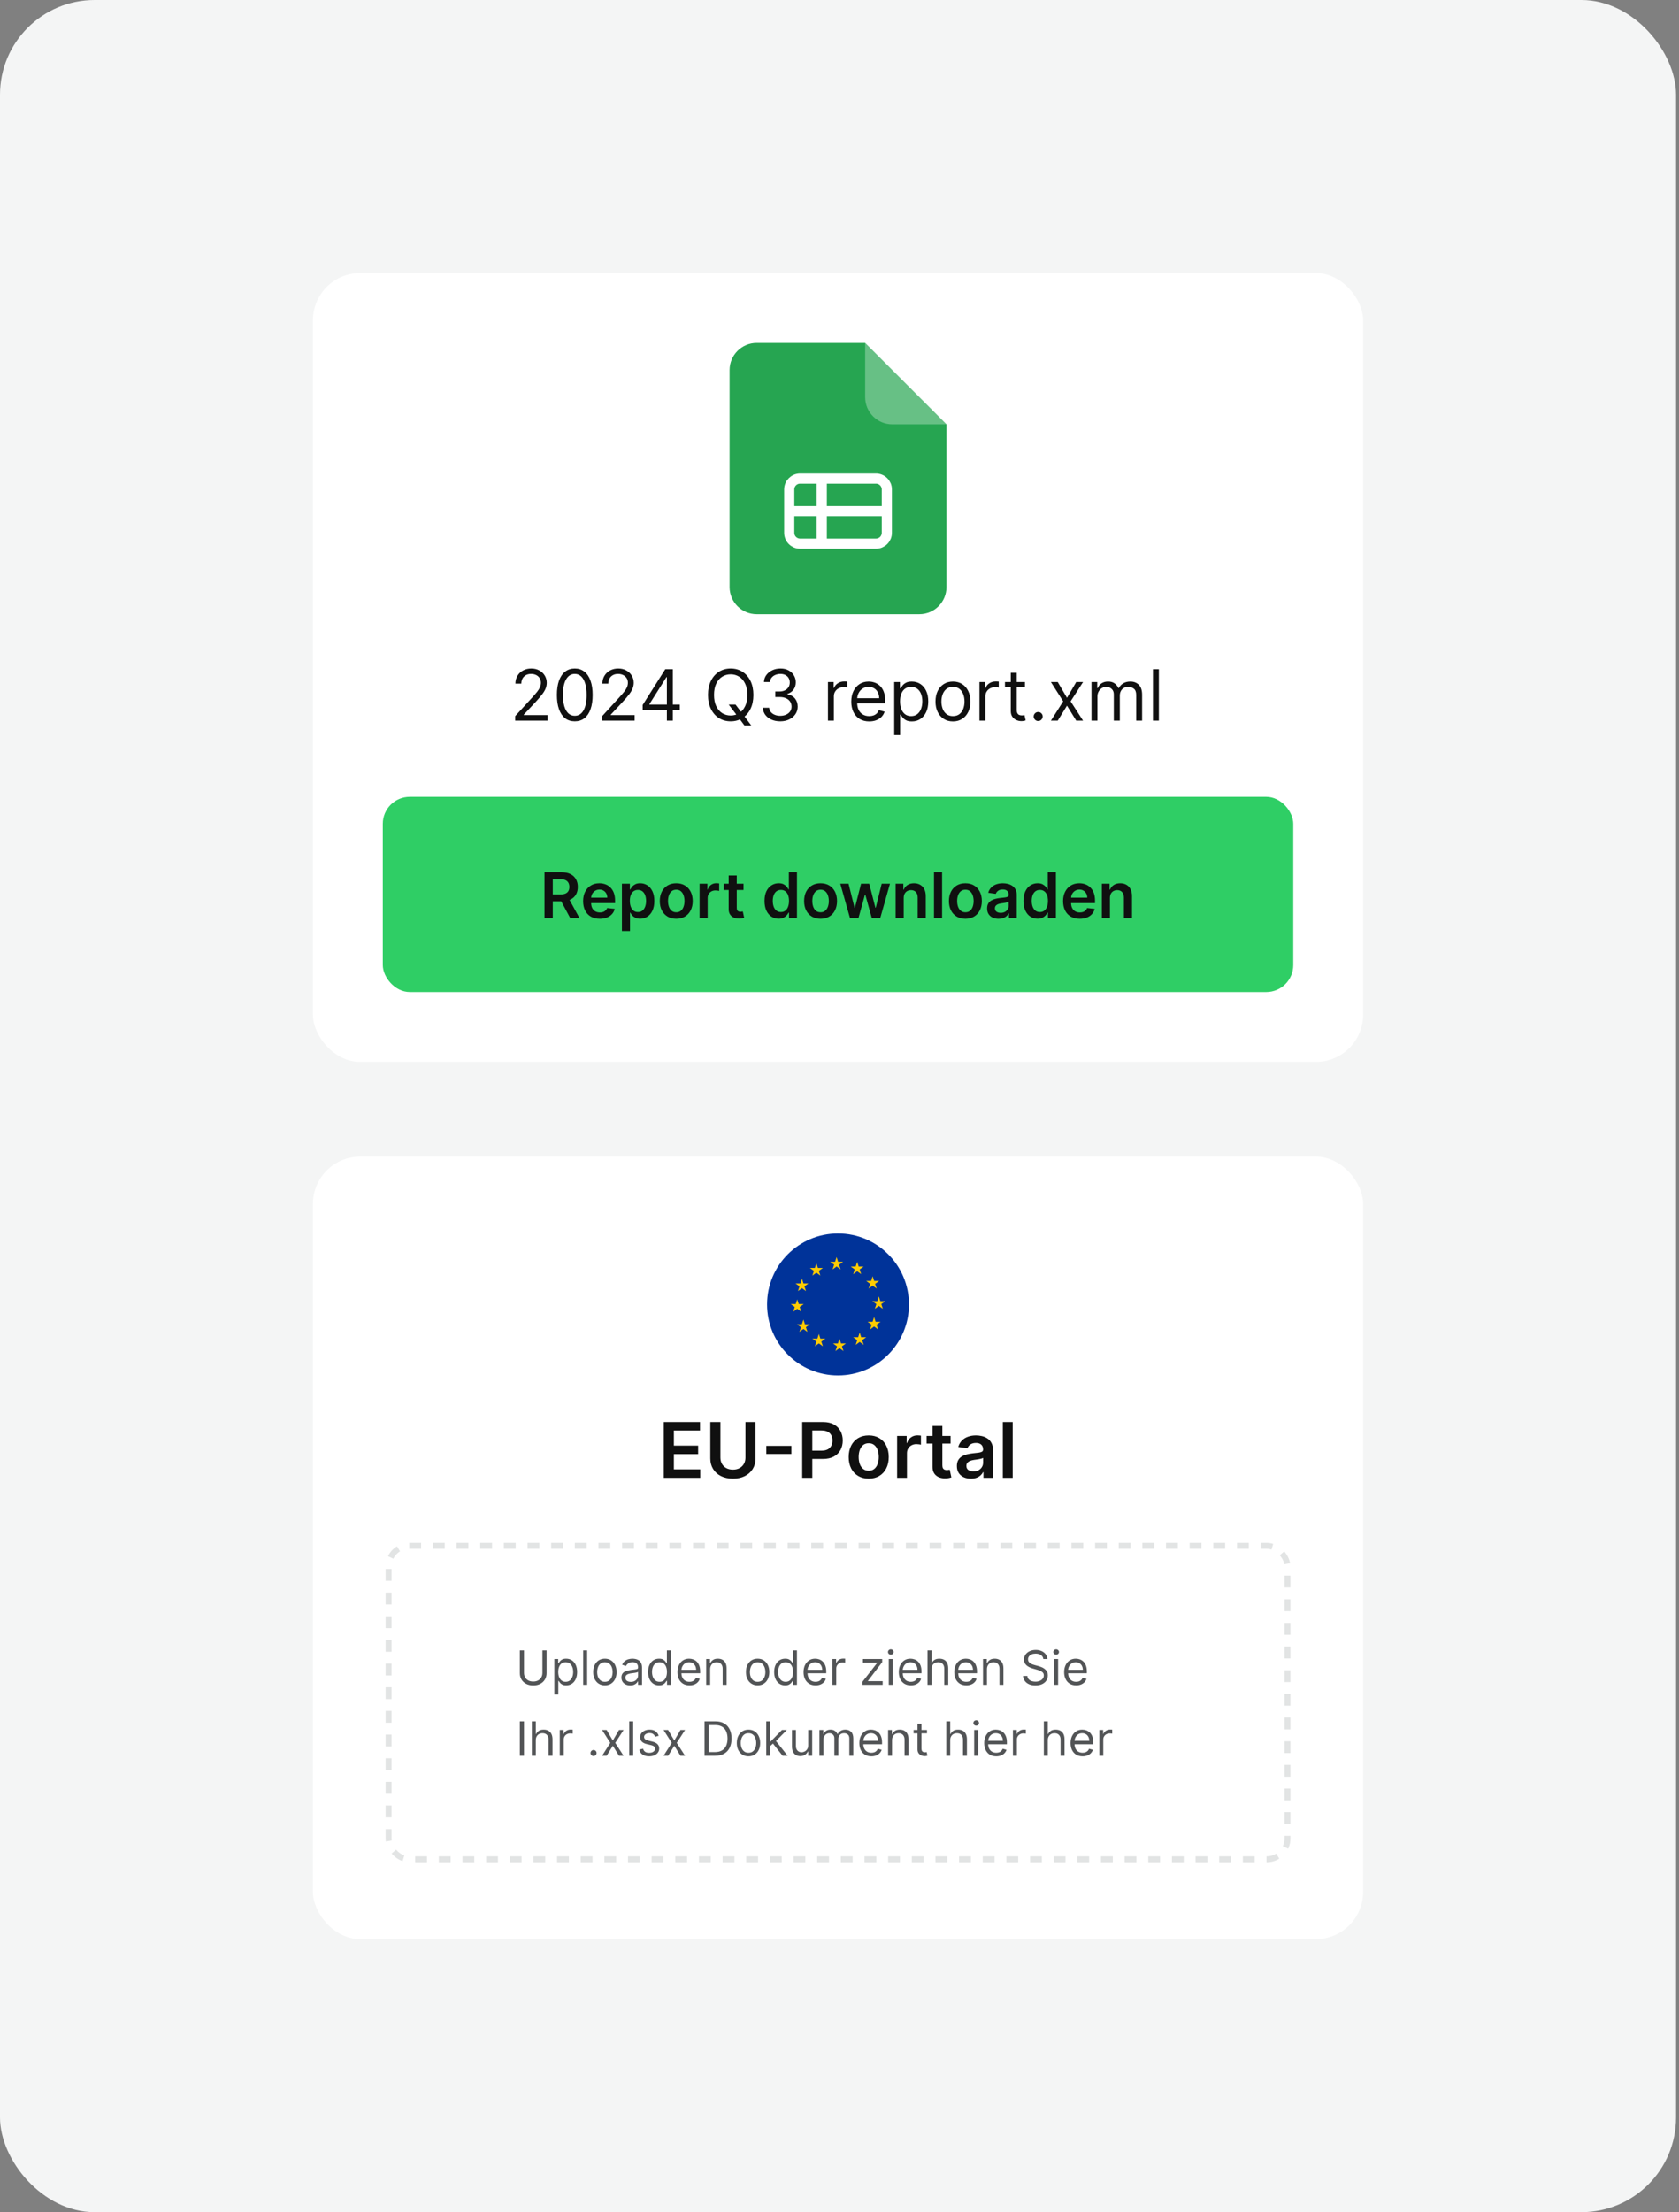
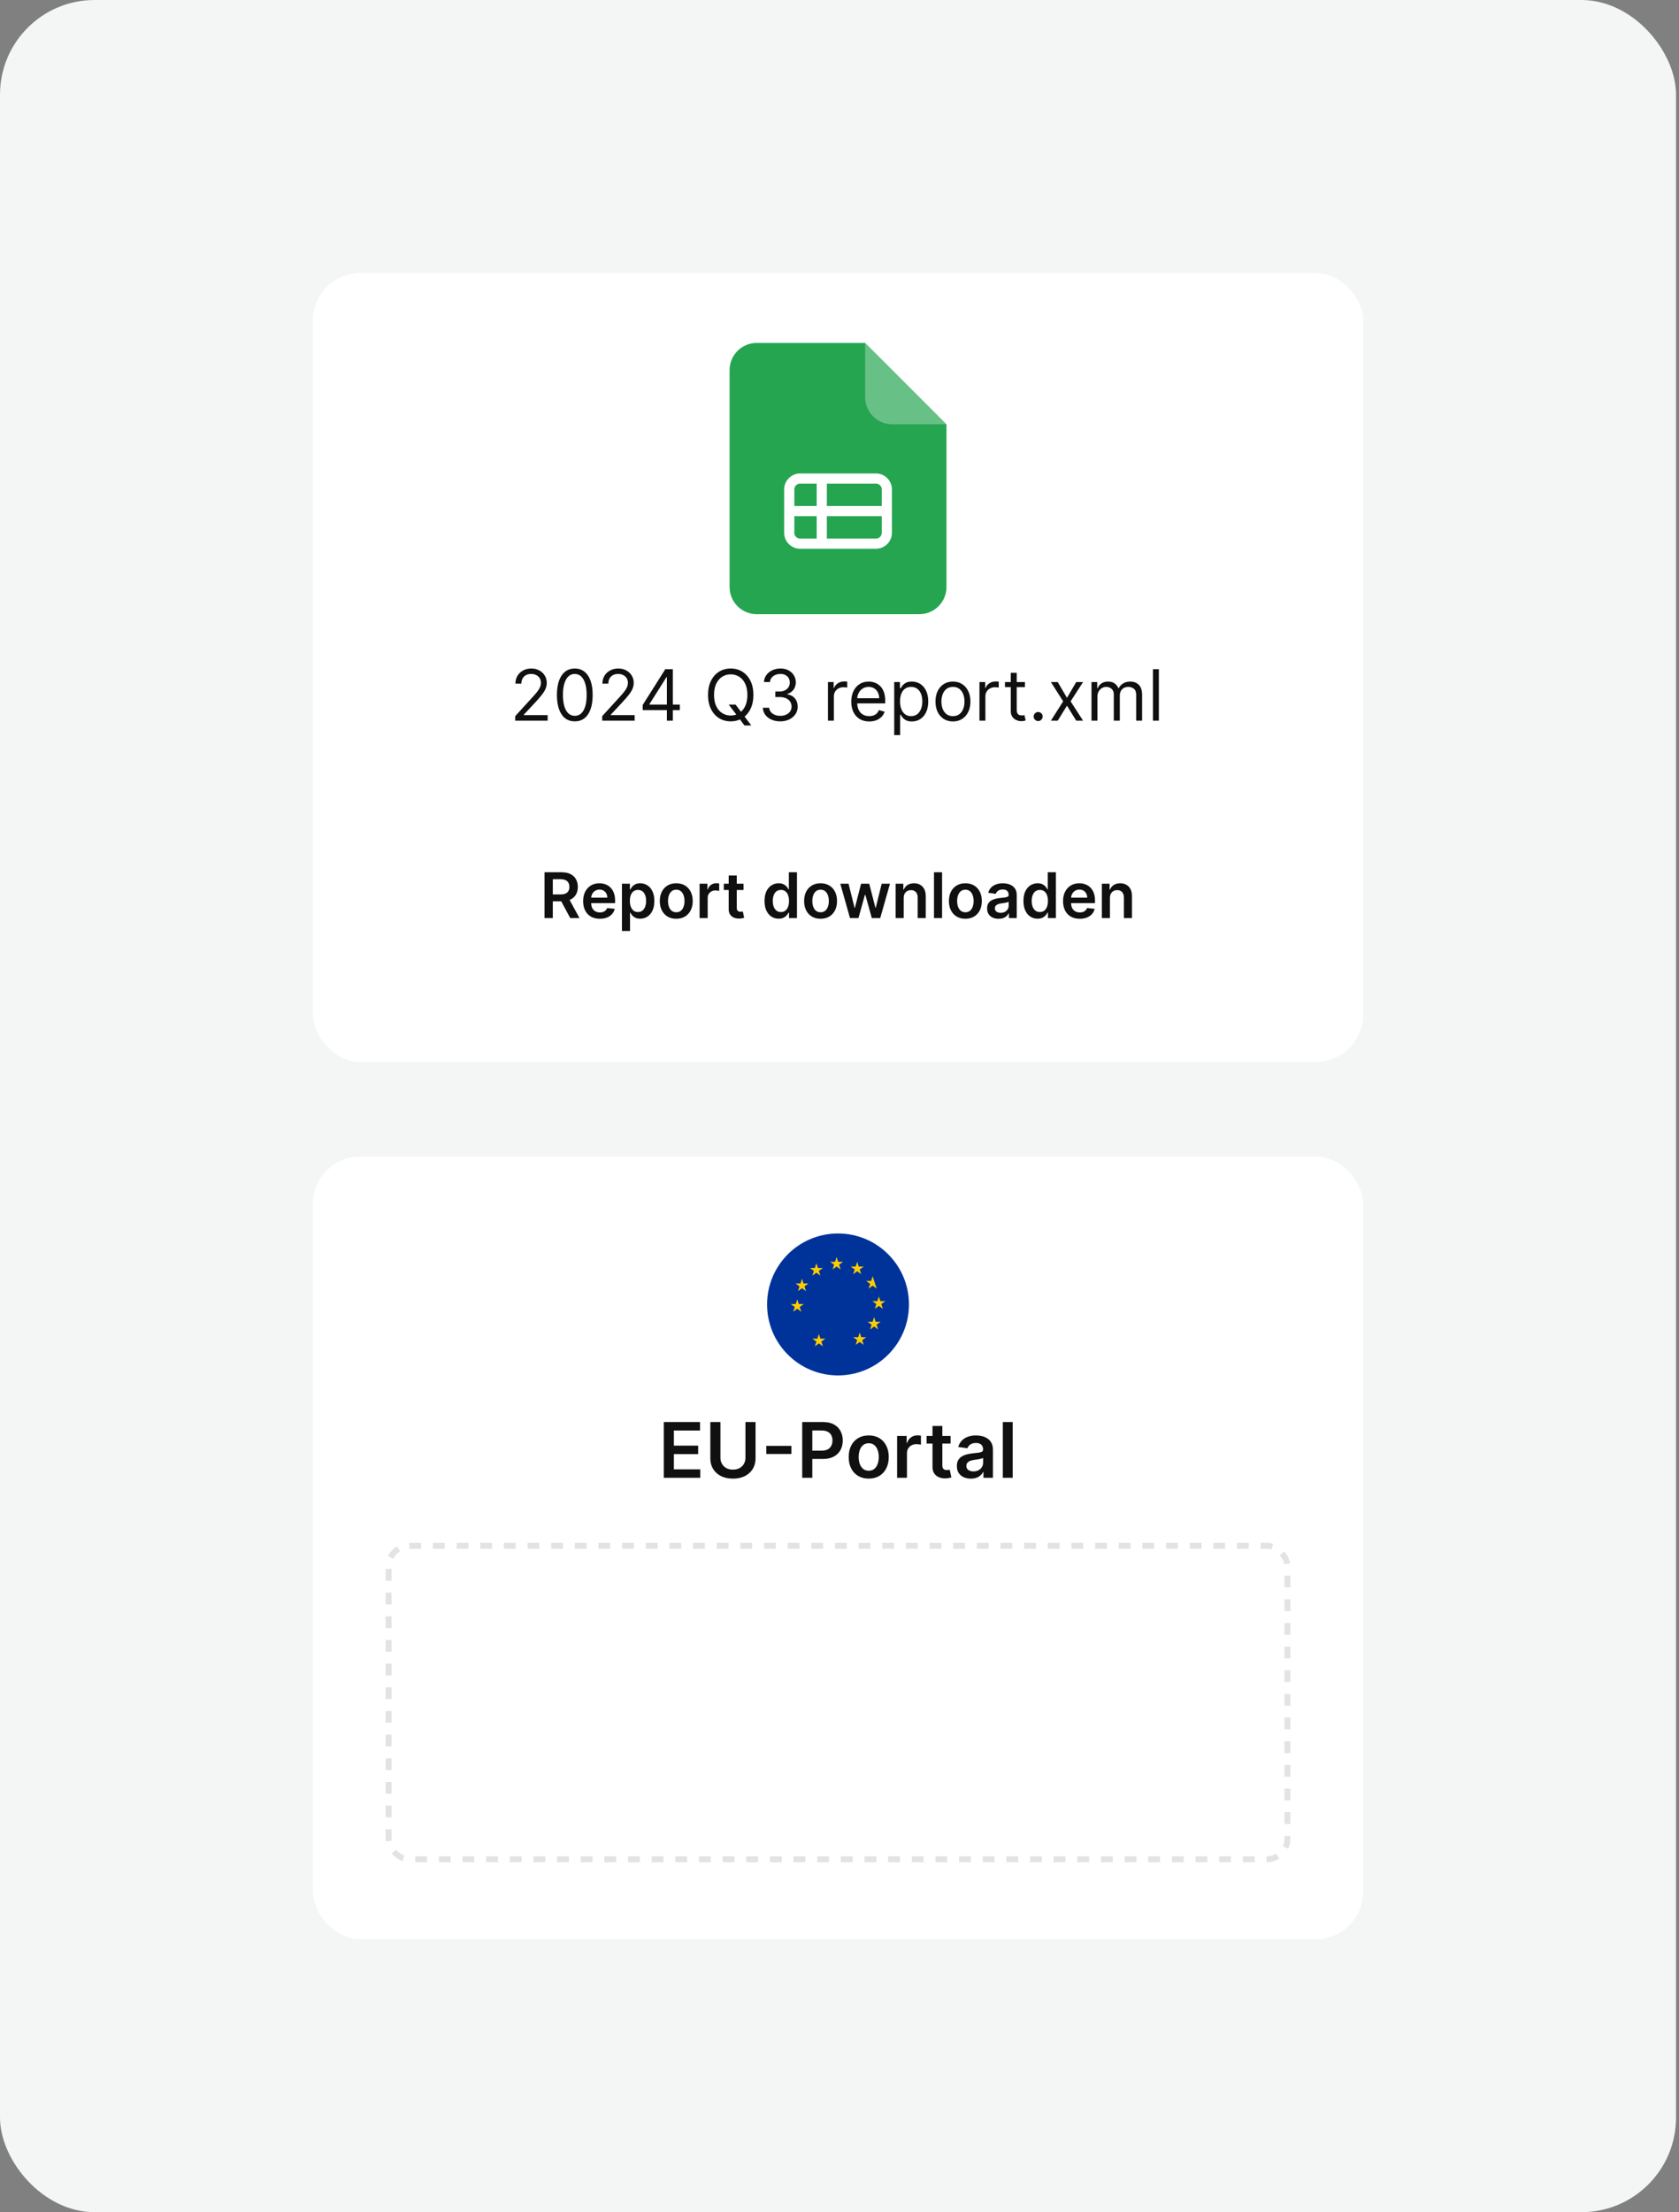
<svg xmlns="http://www.w3.org/2000/svg" width="284" height="374" viewBox="0 0 284 374" fill="none">
  <rect x="0" y="0" width="284" height="374" fill="#808080" stroke="none" />
  <rect width="283.5" height="374" rx="16" fill="#F4F5F5" />
  <rect x="52.93" y="46.158" width="177.641" height="133.379" rx="8" fill="white" />
  <path d="M123.409 62.564C123.409 60.032 125.462 57.978 127.994 57.978L146.337 57.978L160.094 71.736L160.094 99.25C160.094 101.783 158.041 103.836 155.509 103.836L127.994 103.836C125.462 103.836 123.409 101.783 123.409 99.25L123.409 62.564Z" fill="#26A551" />
  <path opacity="0.3" d="M146.34 57.978L160.097 71.736L150.926 71.736C148.393 71.736 146.34 69.683 146.34 67.15L146.34 57.978Z" fill="white" />
  <g clip-path="url(#clip0_4425_68479)">
    <path d="M133.499 86.41L150.007 86.41M133.499 86.41L133.499 82.741C133.499 81.728 134.32 80.907 135.333 80.907L139.001 80.907M133.499 86.41L133.499 90.078C133.499 91.091 134.32 91.912 135.333 91.912L139.001 91.912M150.007 86.41L150.007 90.078C150.007 91.091 149.186 91.912 148.173 91.912L139.001 91.912M150.007 86.41L150.007 82.741C150.007 81.728 149.186 80.907 148.173 80.907L139.001 80.907M139.001 80.907L139.001 91.912" stroke="white" stroke-width="1.72" stroke-linecap="round" stroke-linejoin="round" />
  </g>
  <path d="M87.15 121.836L87.15 121.072L90.02 117.93C90.357 117.562 90.634 117.242 90.852 116.97C91.07 116.696 91.232 116.438 91.336 116.198C91.444 115.954 91.498 115.699 91.498 115.433C91.498 115.128 91.424 114.863 91.277 114.639C91.133 114.416 90.934 114.243 90.683 114.121C90.431 114 90.148 113.939 89.833 113.939C89.499 113.939 89.208 114.008 88.959 114.147C88.713 114.283 88.522 114.474 88.386 114.72C88.253 114.966 88.186 115.255 88.186 115.586H87.184C87.184 115.077 87.302 114.63 87.537 114.245C87.771 113.86 88.091 113.56 88.496 113.345C88.904 113.129 89.361 113.022 89.867 113.022C90.377 113.022 90.828 113.129 91.222 113.345C91.615 113.56 91.924 113.85 92.147 114.215C92.371 114.58 92.483 114.986 92.483 115.433C92.483 115.753 92.425 116.066 92.309 116.372C92.195 116.675 91.997 117.013 91.714 117.386C91.434 117.757 91.045 118.21 90.547 118.745L88.594 120.834L88.594 120.902H92.636L92.636 121.836H87.15ZM97.225 121.955C96.585 121.955 96.041 121.781 95.591 121.433C95.141 121.082 94.797 120.574 94.559 119.908C94.321 119.24 94.202 118.434 94.202 117.488C94.202 116.549 94.321 115.746 94.559 115.081C94.799 114.413 95.145 113.904 95.595 113.553C96.048 113.199 96.591 113.022 97.225 113.022C97.859 113.022 98.401 113.199 98.851 113.553C99.304 113.904 99.65 114.413 99.887 115.081C100.128 115.746 100.248 116.549 100.248 117.488C100.248 118.434 100.129 119.24 99.891 119.908C99.654 120.574 99.31 121.082 98.86 121.433C98.41 121.781 97.865 121.955 97.225 121.955ZM97.225 121.021C97.859 121.021 98.352 120.715 98.703 120.104C99.054 119.492 99.229 118.621 99.229 117.488C99.229 116.735 99.148 116.094 98.987 115.565C98.829 115.036 98.599 114.632 98.299 114.355C98.002 114.078 97.644 113.939 97.225 113.939C96.597 113.939 96.106 114.249 95.752 114.869C95.398 115.486 95.221 116.359 95.221 117.488C95.221 118.241 95.3 118.881 95.459 119.407C95.618 119.934 95.845 120.334 96.142 120.609C96.443 120.883 96.803 121.021 97.225 121.021ZM101.861 121.836L101.861 121.072L104.732 117.93C105.068 117.562 105.346 117.242 105.564 116.97C105.782 116.696 105.943 116.438 106.048 116.198C106.155 115.954 106.209 115.699 106.209 115.433C106.209 115.128 106.136 114.863 105.988 114.639C105.844 114.416 105.646 114.243 105.394 114.121C105.142 114 104.859 113.939 104.545 113.939C104.211 113.939 103.919 114.008 103.67 114.147C103.424 114.283 103.233 114.474 103.097 114.72C102.964 114.966 102.897 115.255 102.897 115.586H101.895C101.895 115.077 102.013 114.63 102.248 114.245C102.483 113.86 102.803 113.56 103.207 113.345C103.615 113.129 104.072 113.022 104.579 113.022C105.088 113.022 105.54 113.129 105.933 113.345C106.327 113.56 106.635 113.85 106.859 114.215C107.082 114.58 107.194 114.986 107.194 115.433C107.194 115.753 107.136 116.066 107.02 116.372C106.907 116.675 106.709 117.013 106.426 117.386C106.145 117.757 105.756 118.21 105.258 118.745L103.305 120.834L103.305 120.902H107.347L107.347 121.836H101.861ZM108.71 120.053L108.71 119.187L112.531 113.141H113.159L113.159 114.482H112.735L109.848 119.051L109.848 119.119H114.993L114.993 120.053H108.71ZM112.803 121.836L112.803 119.79L112.803 119.386L112.803 113.141H113.805L113.805 121.836H112.803ZM123.259 119.119H124.414L125.382 120.392L125.636 120.732L127.08 122.651H125.925L124.974 121.377L124.736 121.055L123.259 119.119ZM127.437 117.488C127.437 118.405 127.271 119.198 126.94 119.866C126.609 120.534 126.154 121.049 125.577 121.411C125 121.774 124.34 121.955 123.598 121.955C122.857 121.955 122.197 121.774 121.62 121.411C121.043 121.049 120.588 120.534 120.257 119.866C119.926 119.198 119.76 118.405 119.76 117.488C119.76 116.571 119.926 115.779 120.257 115.111C120.588 114.443 121.043 113.928 121.62 113.565C122.197 113.203 122.857 113.022 123.598 113.022C124.34 113.022 125 113.203 125.577 113.565C126.154 113.928 126.609 114.443 126.94 115.111C127.271 115.779 127.437 116.571 127.437 117.488ZM126.418 117.488C126.418 116.735 126.292 116.1 126.04 115.582C125.791 115.064 125.452 114.672 125.025 114.406C124.6 114.14 124.125 114.007 123.598 114.007C123.072 114.007 122.595 114.14 122.168 114.406C121.743 114.672 121.405 115.064 121.153 115.582C120.904 116.1 120.779 116.735 120.779 117.488C120.779 118.241 120.904 118.877 121.153 119.395C121.405 119.913 121.743 120.305 122.168 120.571C122.595 120.837 123.072 120.97 123.598 120.97C124.125 120.97 124.6 120.837 125.025 120.571C125.452 120.305 125.791 119.913 126.04 119.395C126.292 118.877 126.418 118.241 126.418 117.488ZM131.992 121.955C131.432 121.955 130.932 121.859 130.494 121.666C130.058 121.474 129.711 121.206 129.453 120.864C129.199 120.518 129.06 120.118 129.037 119.662H130.107C130.13 119.942 130.226 120.184 130.396 120.388C130.566 120.589 130.788 120.745 131.062 120.855C131.337 120.966 131.641 121.021 131.975 121.021C132.349 121.021 132.68 120.956 132.969 120.825C133.257 120.695 133.484 120.514 133.648 120.282C133.812 120.05 133.894 119.781 133.894 119.475C133.894 119.155 133.815 118.874 133.657 118.63C133.498 118.384 133.266 118.192 132.96 118.053C132.655 117.914 132.281 117.845 131.839 117.845H131.143L131.143 116.911H131.839C132.185 116.911 132.488 116.849 132.748 116.724C133.011 116.6 133.216 116.424 133.364 116.198C133.514 115.971 133.589 115.705 133.589 115.399C133.589 115.105 133.524 114.849 133.393 114.631C133.263 114.413 133.079 114.243 132.841 114.121C132.606 114 132.329 113.939 132.009 113.939C131.709 113.939 131.426 113.994 131.16 114.104C130.897 114.212 130.682 114.369 130.515 114.576C130.348 114.78 130.257 115.026 130.243 115.315H129.224C129.241 114.859 129.378 114.46 129.636 114.117C129.893 113.772 130.23 113.503 130.646 113.311C131.065 113.118 131.525 113.022 132.026 113.022C132.564 113.022 133.025 113.131 133.41 113.349C133.795 113.564 134.091 113.848 134.298 114.202C134.504 114.556 134.608 114.938 134.608 115.348C134.608 115.838 134.479 116.256 134.221 116.601C133.967 116.946 133.62 117.185 133.181 117.318L133.181 117.386C133.73 117.477 134.159 117.711 134.468 118.087C134.776 118.461 134.93 118.923 134.93 119.475C134.93 119.948 134.802 120.373 134.544 120.749C134.289 121.123 133.941 121.417 133.5 121.632C133.058 121.847 132.556 121.955 131.992 121.955ZM140.046 121.836L140.046 115.315H141.014L141.014 116.3H141.082C141.201 115.977 141.416 115.715 141.728 115.514C142.039 115.313 142.39 115.213 142.781 115.213C142.854 115.213 142.946 115.214 143.057 115.217C143.167 115.22 143.25 115.224 143.307 115.23L143.307 116.249C143.273 116.24 143.195 116.227 143.074 116.21C142.955 116.191 142.829 116.181 142.696 116.181C142.379 116.181 142.096 116.247 141.847 116.38C141.6 116.51 141.405 116.692 141.261 116.924C141.119 117.153 141.048 117.415 141.048 117.709L141.048 121.836H140.046ZM147.031 121.972C146.402 121.972 145.86 121.833 145.404 121.556C144.952 121.276 144.602 120.885 144.356 120.384C144.112 119.88 143.991 119.294 143.991 118.626C143.991 117.958 144.112 117.369 144.356 116.86C144.602 116.348 144.945 115.949 145.383 115.663C145.825 115.374 146.34 115.23 146.929 115.23C147.268 115.23 147.604 115.286 147.935 115.399C148.266 115.513 148.568 115.697 148.839 115.951C149.111 116.203 149.328 116.537 149.489 116.953C149.65 117.369 149.731 117.882 149.731 118.49L149.731 118.915H144.704L144.704 118.049H148.712C148.712 117.681 148.638 117.352 148.491 117.064C148.347 116.775 148.14 116.547 147.871 116.38C147.605 116.213 147.291 116.13 146.929 116.13C146.53 116.13 146.184 116.229 145.893 116.427C145.604 116.622 145.382 116.877 145.226 117.191C145.07 117.505 144.993 117.842 144.993 118.202L144.993 118.779C144.993 119.272 145.078 119.689 145.247 120.032C145.42 120.371 145.659 120.63 145.965 120.808C146.271 120.984 146.626 121.072 147.031 121.072C147.294 121.072 147.532 121.035 147.744 120.961C147.959 120.885 148.144 120.772 148.3 120.622C148.456 120.469 148.576 120.279 148.661 120.053L149.629 120.324C149.527 120.653 149.356 120.942 149.115 121.191C148.875 121.437 148.577 121.629 148.224 121.768C147.87 121.904 147.472 121.972 147.031 121.972ZM151.255 124.281L151.255 115.315H152.223L152.223 116.35H152.342C152.416 116.237 152.517 116.093 152.648 115.917C152.781 115.739 152.97 115.581 153.217 115.442C153.466 115.3 153.803 115.23 154.227 115.23C154.776 115.23 155.26 115.367 155.679 115.641C156.098 115.916 156.425 116.305 156.66 116.809C156.895 117.313 157.012 117.907 157.012 118.592C157.012 119.283 156.895 119.881 156.66 120.388C156.425 120.892 156.099 121.283 155.683 121.56C155.267 121.835 154.788 121.972 154.244 121.972C153.825 121.972 153.49 121.902 153.238 121.764C152.986 121.622 152.792 121.462 152.656 121.284C152.52 121.103 152.416 120.953 152.342 120.834H152.257L152.257 124.281H151.255ZM152.24 118.575C152.24 119.068 152.312 119.502 152.457 119.879C152.601 120.252 152.812 120.545 153.089 120.758C153.367 120.967 153.706 121.072 154.108 121.072C154.527 121.072 154.877 120.961 155.157 120.741C155.44 120.517 155.652 120.217 155.794 119.84C155.938 119.461 156.01 119.039 156.01 118.575C156.01 118.117 155.94 117.703 155.798 117.335C155.659 116.965 155.448 116.672 155.165 116.457C154.885 116.239 154.533 116.13 154.108 116.13C153.701 116.13 153.358 116.233 153.081 116.44C152.803 116.643 152.594 116.929 152.452 117.297C152.311 117.662 152.24 118.088 152.24 118.575ZM161.19 121.972C160.601 121.972 160.085 121.832 159.64 121.551C159.199 121.271 158.853 120.879 158.604 120.375C158.358 119.872 158.235 119.283 158.235 118.609C158.235 117.93 158.358 117.337 158.604 116.83C158.853 116.324 159.199 115.93 159.64 115.65C160.085 115.37 160.601 115.23 161.19 115.23C161.779 115.23 162.294 115.37 162.735 115.65C163.18 115.93 163.525 116.324 163.771 116.83C164.021 117.337 164.145 117.93 164.145 118.609C164.145 119.283 164.021 119.872 163.771 120.375C163.525 120.879 163.18 121.271 162.735 121.551C162.294 121.832 161.779 121.972 161.19 121.972ZM161.19 121.072C161.637 121.072 162.005 120.957 162.294 120.728C162.583 120.499 162.796 120.197 162.935 119.823C163.074 119.45 163.143 119.045 163.143 118.609C163.143 118.173 163.074 117.767 162.935 117.391C162.796 117.014 162.583 116.71 162.294 116.478C162.005 116.246 161.637 116.13 161.19 116.13C160.743 116.13 160.375 116.246 160.086 116.478C159.797 116.71 159.584 117.014 159.445 117.391C159.306 117.767 159.237 118.173 159.237 118.609C159.237 119.045 159.306 119.45 159.445 119.823C159.584 120.197 159.797 120.499 160.086 120.728C160.375 120.957 160.743 121.072 161.19 121.072ZM165.675 121.836L165.675 115.315H166.643L166.643 116.3H166.711C166.829 115.977 167.045 115.715 167.356 115.514C167.667 115.313 168.018 115.213 168.409 115.213C168.482 115.213 168.574 115.214 168.685 115.217C168.795 115.22 168.879 115.224 168.935 115.23L168.935 116.249C168.901 116.24 168.823 116.227 168.702 116.21C168.583 116.191 168.457 116.181 168.324 116.181C168.007 116.181 167.724 116.247 167.475 116.38C167.229 116.51 167.033 116.692 166.889 116.924C166.747 117.153 166.677 117.415 166.677 117.709L166.677 121.836H165.675ZM173.368 115.315L173.368 116.164H169.988L169.988 115.315H173.368ZM170.973 113.752H171.975L171.975 119.968C171.975 120.251 172.016 120.463 172.098 120.605C172.183 120.743 172.291 120.837 172.421 120.885C172.554 120.93 172.694 120.953 172.841 120.953C172.952 120.953 173.042 120.947 173.113 120.936C173.184 120.922 173.24 120.91 173.283 120.902L173.487 121.802C173.419 121.827 173.324 121.853 173.202 121.878C173.081 121.907 172.926 121.921 172.739 121.921C172.456 121.921 172.179 121.86 171.907 121.738C171.638 121.617 171.415 121.431 171.236 121.182C171.061 120.933 170.973 120.619 170.973 120.24L170.973 113.752ZM175.605 121.904C175.396 121.904 175.216 121.829 175.066 121.679C174.916 121.529 174.841 121.349 174.841 121.14C174.841 120.93 174.916 120.75 175.066 120.6C175.216 120.45 175.396 120.375 175.605 120.375C175.815 120.375 175.995 120.45 176.145 120.6C176.295 120.75 176.37 120.93 176.37 121.14C176.37 121.278 176.334 121.406 176.263 121.522C176.195 121.638 176.103 121.731 175.987 121.802C175.874 121.87 175.747 121.904 175.605 121.904ZM178.915 115.315L180.477 117.981L182.04 115.315H183.195L181.089 118.575L183.195 121.836H182.04L180.477 119.305L178.915 121.836H177.76L179.832 118.575L177.76 115.315H178.915ZM184.624 121.836L184.624 115.315H185.592L185.592 116.333H185.677C185.813 115.985 186.032 115.715 186.335 115.523C186.638 115.327 187.002 115.23 187.426 115.23C187.857 115.23 188.215 115.327 188.501 115.523C188.789 115.715 189.014 115.985 189.176 116.333H189.244C189.411 115.997 189.661 115.729 189.995 115.531C190.329 115.33 190.73 115.23 191.197 115.23C191.78 115.23 192.257 115.412 192.627 115.777C192.998 116.14 193.184 116.704 193.184 117.471L193.184 121.836H192.182L192.182 117.471C192.182 116.99 192.05 116.646 191.787 116.44C191.524 116.233 191.214 116.13 190.857 116.13C190.398 116.13 190.043 116.268 189.791 116.546C189.539 116.82 189.413 117.168 189.413 117.59L189.413 121.836H188.394L188.394 117.369C188.394 116.999 188.274 116.7 188.034 116.474C187.793 116.244 187.483 116.13 187.104 116.13C186.843 116.13 186.6 116.199 186.374 116.338C186.15 116.476 185.969 116.669 185.83 116.915C185.694 117.159 185.626 117.44 185.626 117.76L185.626 121.836H184.624ZM196.018 113.141L196.018 121.836H195.016L195.016 113.141H196.018Z" fill="#101010" />
-   <rect x="64.75" y="134.716" width="154" height="33" rx="4.564" fill="#2FCE65" />
  <path d="M92.103 155.216V147.471H95.007C95.602 147.471 96.101 147.574 96.505 147.781C96.911 147.988 97.217 148.278 97.424 148.651C97.633 149.021 97.738 149.454 97.738 149.948C97.738 150.445 97.632 150.876 97.42 151.241C97.211 151.604 96.902 151.886 96.493 152.085C96.085 152.281 95.583 152.38 94.988 152.38H92.919V151.215H94.799C95.147 151.215 95.432 151.167 95.654 151.071C95.876 150.973 96.04 150.83 96.145 150.644C96.254 150.455 96.308 150.223 96.308 149.948C96.308 149.673 96.254 149.439 96.145 149.244C96.037 149.048 95.872 148.899 95.65 148.798C95.428 148.695 95.142 148.643 94.791 148.643H93.506V155.216H92.103ZM96.104 151.707L98.021 155.216H96.456L94.572 151.707H96.104ZM101.457 155.33C100.875 155.33 100.372 155.209 99.948 154.967C99.527 154.722 99.203 154.377 98.976 153.93C98.749 153.482 98.636 152.953 98.636 152.346C98.636 151.748 98.749 151.224 98.976 150.772C99.206 150.319 99.526 149.966 99.937 149.713C100.348 149.459 100.831 149.331 101.385 149.331C101.743 149.331 102.081 149.389 102.399 149.505C102.719 149.619 103.002 149.795 103.246 150.035C103.493 150.274 103.687 150.58 103.829 150.95C103.97 151.318 104.04 151.757 104.04 152.266V152.686H99.279V151.763H102.728C102.726 151.501 102.669 151.268 102.558 151.064C102.447 150.857 102.292 150.694 102.093 150.576C101.896 150.457 101.667 150.398 101.404 150.398C101.124 150.398 100.879 150.466 100.667 150.602C100.455 150.736 100.29 150.912 100.171 151.132C100.055 151.349 99.996 151.587 99.994 151.847V152.652C99.994 152.99 100.055 153.28 100.179 153.522C100.303 153.761 100.475 153.946 100.697 154.074C100.919 154.2 101.179 154.263 101.476 154.263C101.675 154.263 101.856 154.236 102.017 154.18C102.178 154.122 102.318 154.038 102.437 153.927C102.555 153.816 102.645 153.678 102.705 153.514L103.984 153.658C103.903 153.996 103.749 154.291 103.522 154.543C103.298 154.793 103.01 154.987 102.66 155.126C102.31 155.262 101.909 155.33 101.457 155.33ZM105.199 157.395V149.407H106.545V150.368H106.624C106.695 150.227 106.795 150.077 106.923 149.918C107.052 149.756 107.226 149.619 107.445 149.505C107.665 149.389 107.944 149.331 108.285 149.331C108.734 149.331 109.138 149.446 109.499 149.676C109.862 149.903 110.149 150.239 110.361 150.685C110.575 151.129 110.683 151.674 110.683 152.319C110.683 152.957 110.578 153.499 110.369 153.946C110.159 154.392 109.875 154.732 109.514 154.967C109.153 155.201 108.745 155.318 108.289 155.318C107.956 155.318 107.68 155.263 107.46 155.152C107.241 155.041 107.064 154.907 106.931 154.751C106.8 154.592 106.698 154.442 106.624 154.301H106.568V157.395H105.199ZM106.541 152.312C106.541 152.687 106.594 153.016 106.7 153.299C106.809 153.581 106.964 153.802 107.165 153.961C107.37 154.117 107.617 154.195 107.907 154.195C108.209 154.195 108.463 154.114 108.667 153.953C108.871 153.789 109.025 153.566 109.128 153.284C109.234 152.999 109.287 152.675 109.287 152.312C109.287 151.951 109.235 151.631 109.132 151.351C109.029 151.071 108.875 150.852 108.671 150.693C108.466 150.534 108.212 150.455 107.907 150.455C107.614 150.455 107.366 150.532 107.162 150.685C106.957 150.839 106.802 151.055 106.696 151.332C106.593 151.61 106.541 151.936 106.541 152.312ZM114.389 155.33C113.822 155.33 113.33 155.205 112.914 154.955C112.498 154.706 112.175 154.357 111.946 153.908C111.719 153.459 111.605 152.934 111.605 152.334C111.605 151.734 111.719 151.209 111.946 150.757C112.175 150.306 112.498 149.956 112.914 149.706C113.33 149.456 113.822 149.331 114.389 149.331C114.956 149.331 115.448 149.456 115.864 149.706C116.28 149.956 116.601 150.306 116.828 150.757C117.058 151.209 117.173 151.734 117.173 152.334C117.173 152.934 117.058 153.459 116.828 153.908C116.601 154.357 116.28 154.706 115.864 154.955C115.448 155.205 114.956 155.33 114.389 155.33ZM114.397 154.233C114.704 154.233 114.961 154.149 115.168 153.98C115.375 153.808 115.529 153.579 115.629 153.291C115.733 153.004 115.785 152.684 115.785 152.331C115.785 151.975 115.733 151.654 115.629 151.366C115.529 151.076 115.375 150.846 115.168 150.674C114.961 150.503 114.704 150.417 114.397 150.417C114.081 150.417 113.819 150.503 113.61 150.674C113.403 150.846 113.248 151.076 113.145 151.366C113.044 151.654 112.993 151.975 112.993 152.331C112.993 152.684 113.044 153.004 113.145 153.291C113.248 153.579 113.403 153.808 113.61 153.98C113.819 154.149 114.081 154.233 114.397 154.233ZM118.335 155.216V149.407H119.662V150.375H119.723C119.828 150.04 120.01 149.782 120.267 149.6C120.527 149.416 120.823 149.324 121.156 149.324C121.232 149.324 121.316 149.328 121.409 149.335C121.505 149.34 121.585 149.349 121.648 149.362V150.621C121.59 150.601 121.498 150.583 121.372 150.568C121.248 150.551 121.128 150.542 121.012 150.542C120.763 150.542 120.538 150.596 120.339 150.704C120.142 150.81 119.987 150.958 119.874 151.147C119.76 151.336 119.704 151.554 119.704 151.801V155.216H118.335ZM125.77 149.407V150.466H122.43V149.407H125.77ZM123.255 148.015H124.624V153.469C124.624 153.653 124.652 153.794 124.707 153.893C124.765 153.988 124.841 154.054 124.934 154.089C125.027 154.125 125.131 154.142 125.244 154.142C125.33 154.142 125.408 154.136 125.479 154.123C125.552 154.111 125.607 154.099 125.645 154.089L125.876 155.16C125.803 155.185 125.698 155.213 125.562 155.243C125.428 155.273 125.264 155.291 125.07 155.296C124.727 155.306 124.419 155.254 124.144 155.141C123.869 155.025 123.651 154.846 123.489 154.604C123.331 154.362 123.252 154.059 123.255 153.696V148.015ZM131.713 155.318C131.256 155.318 130.848 155.201 130.487 154.967C130.127 154.732 129.842 154.392 129.632 153.946C129.423 153.499 129.318 152.957 129.318 152.319C129.318 151.674 129.424 151.129 129.636 150.685C129.851 150.239 130.139 149.903 130.502 149.676C130.865 149.446 131.27 149.331 131.716 149.331C132.057 149.331 132.337 149.389 132.556 149.505C132.775 149.619 132.949 149.756 133.078 149.918C133.206 150.077 133.306 150.227 133.377 150.368H133.433V147.471H134.806V155.216H133.46V154.301H133.377C133.306 154.442 133.204 154.592 133.07 154.751C132.937 154.907 132.76 155.041 132.541 155.152C132.321 155.263 132.045 155.318 131.713 155.318ZM132.095 154.195C132.384 154.195 132.632 154.117 132.836 153.961C133.04 153.802 133.195 153.581 133.301 153.299C133.407 153.016 133.46 152.687 133.46 152.312C133.46 151.936 133.407 151.61 133.301 151.332C133.198 151.055 133.044 150.839 132.84 150.685C132.638 150.532 132.389 150.455 132.095 150.455C131.789 150.455 131.535 150.534 131.331 150.693C131.126 150.852 130.973 151.071 130.869 151.351C130.766 151.631 130.714 151.951 130.714 152.312C130.714 152.675 130.766 152.999 130.869 153.284C130.975 153.566 131.13 153.789 131.334 153.953C131.541 154.114 131.794 154.195 132.095 154.195ZM138.799 155.33C138.232 155.33 137.74 155.205 137.324 154.955C136.908 154.706 136.585 154.357 136.356 153.908C136.129 153.459 136.016 152.934 136.016 152.334C136.016 151.734 136.129 151.209 136.356 150.757C136.585 150.306 136.908 149.956 137.324 149.706C137.74 149.456 138.232 149.331 138.799 149.331C139.366 149.331 139.858 149.456 140.274 149.706C140.69 149.956 141.012 150.306 141.238 150.757C141.468 151.209 141.583 151.734 141.583 152.334C141.583 152.934 141.468 153.459 141.238 153.908C141.012 154.357 140.69 154.706 140.274 154.955C139.858 155.205 139.366 155.33 138.799 155.33ZM138.807 154.233C139.114 154.233 139.371 154.149 139.578 153.98C139.785 153.808 139.939 153.579 140.04 153.291C140.143 153.004 140.195 152.684 140.195 152.331C140.195 151.975 140.143 151.654 140.04 151.366C139.939 151.076 139.785 150.846 139.578 150.674C139.371 150.503 139.114 150.417 138.807 150.417C138.491 150.417 138.229 150.503 138.02 150.674C137.813 150.846 137.658 151.076 137.555 151.366C137.454 151.654 137.404 151.975 137.404 152.331C137.404 152.684 137.454 153.004 137.555 153.291C137.658 153.579 137.813 153.808 138.02 153.98C138.229 154.149 138.491 154.233 138.807 154.233ZM143.777 155.216L142.136 149.407H143.531L144.552 153.492H144.605L145.649 149.407H147.03L148.074 153.469H148.13L149.136 149.407H150.536L148.89 155.216H147.465L146.375 151.291H146.296L145.207 155.216H143.777ZM152.861 151.812V155.216H151.492V149.407H152.8V150.394H152.868C153.002 150.069 153.215 149.811 153.507 149.619C153.802 149.427 154.167 149.331 154.6 149.331C155.001 149.331 155.35 149.417 155.648 149.589C155.948 149.76 156.18 150.008 156.344 150.334C156.51 150.659 156.592 151.054 156.59 151.517V155.216H155.221V151.729C155.221 151.341 155.12 151.037 154.918 150.818C154.719 150.598 154.443 150.489 154.09 150.489C153.85 150.489 153.637 150.542 153.451 150.648C153.267 150.751 153.122 150.901 153.016 151.098C152.912 151.294 152.861 151.533 152.861 151.812ZM159.351 147.471V155.216H157.981V147.471H159.351ZM163.292 155.33C162.725 155.33 162.233 155.205 161.817 154.955C161.401 154.706 161.079 154.357 160.849 153.908C160.622 153.459 160.509 152.934 160.509 152.334C160.509 151.734 160.622 151.209 160.849 150.757C161.079 150.306 161.401 149.956 161.817 149.706C162.233 149.456 162.725 149.331 163.292 149.331C163.86 149.331 164.351 149.456 164.767 149.706C165.183 149.956 165.505 150.306 165.732 150.757C165.961 151.209 166.076 151.734 166.076 152.334C166.076 152.934 165.961 153.459 165.732 153.908C165.505 154.357 165.183 154.706 164.767 154.955C164.351 155.205 163.86 155.33 163.292 155.33ZM163.3 154.233C163.608 154.233 163.865 154.149 164.071 153.98C164.278 153.808 164.432 153.579 164.533 153.291C164.636 153.004 164.688 152.684 164.688 152.331C164.688 151.975 164.636 151.654 164.533 151.366C164.432 151.076 164.278 150.846 164.071 150.674C163.865 150.503 163.608 150.417 163.3 150.417C162.985 150.417 162.723 150.503 162.513 150.674C162.307 150.846 162.151 151.076 162.048 151.366C161.947 151.654 161.897 151.975 161.897 152.331C161.897 152.684 161.947 153.004 162.048 153.291C162.151 153.579 162.307 153.808 162.513 153.98C162.723 154.149 162.985 154.233 163.3 154.233ZM168.91 155.334C168.542 155.334 168.21 155.268 167.915 155.137C167.622 155.003 167.391 154.807 167.219 154.547C167.05 154.287 166.966 153.967 166.966 153.586C166.966 153.258 167.026 152.987 167.147 152.773C167.268 152.559 167.433 152.387 167.643 152.259C167.852 152.13 168.088 152.033 168.35 151.968C168.615 151.899 168.888 151.85 169.171 151.82C169.511 151.785 169.787 151.753 169.999 151.726C170.211 151.695 170.364 151.65 170.46 151.589C170.559 151.526 170.608 151.429 170.608 151.298V151.275C170.608 150.991 170.523 150.77 170.354 150.614C170.185 150.457 169.942 150.379 169.624 150.379C169.289 150.379 169.023 150.452 168.826 150.598C168.632 150.745 168.501 150.917 168.433 151.117L167.155 150.935C167.256 150.582 167.422 150.287 167.654 150.05C167.886 149.811 168.17 149.632 168.505 149.513C168.84 149.392 169.211 149.331 169.617 149.331C169.897 149.331 170.175 149.364 170.453 149.43C170.73 149.495 170.983 149.604 171.213 149.755C171.442 149.904 171.626 150.107 171.765 150.364C171.906 150.621 171.977 150.943 171.977 151.328V155.216H170.661V154.418H170.615C170.532 154.58 170.415 154.731 170.264 154.872C170.115 155.011 169.927 155.123 169.7 155.209C169.476 155.292 169.212 155.334 168.91 155.334ZM169.265 154.328C169.54 154.328 169.778 154.273 169.98 154.165C170.182 154.054 170.337 153.908 170.445 153.726C170.556 153.545 170.612 153.347 170.612 153.132V152.448C170.569 152.483 170.496 152.516 170.392 152.546C170.291 152.576 170.178 152.603 170.052 152.626C169.926 152.648 169.801 152.668 169.677 152.686C169.554 152.704 169.447 152.719 169.356 152.732C169.152 152.759 168.969 152.805 168.808 152.868C168.646 152.931 168.519 153.019 168.426 153.132C168.332 153.243 168.286 153.387 168.286 153.564C168.286 153.816 168.378 154.006 168.562 154.135C168.746 154.263 168.98 154.328 169.265 154.328ZM175.509 155.318C175.053 155.318 174.644 155.201 174.284 154.967C173.923 154.732 173.638 154.392 173.429 153.946C173.22 153.499 173.115 152.957 173.115 152.319C173.115 151.674 173.221 151.129 173.433 150.685C173.647 150.239 173.936 149.903 174.299 149.676C174.662 149.446 175.067 149.331 175.513 149.331C175.853 149.331 176.133 149.389 176.353 149.505C176.572 149.619 176.746 149.756 176.875 149.918C177.003 150.077 177.103 150.227 177.173 150.368H177.23V147.471H178.603V155.216H177.257V154.301H177.173C177.103 154.442 177.001 154.592 176.867 154.751C176.733 154.907 176.557 155.041 176.338 155.152C176.118 155.263 175.842 155.318 175.509 155.318ZM175.891 154.195C176.181 154.195 176.428 154.117 176.633 153.961C176.837 153.802 176.992 153.581 177.098 153.299C177.204 153.016 177.257 152.687 177.257 152.312C177.257 151.936 177.204 151.61 177.098 151.332C176.994 151.055 176.841 150.839 176.636 150.685C176.435 150.532 176.186 150.455 175.891 150.455C175.586 150.455 175.331 150.534 175.127 150.693C174.923 150.852 174.769 151.071 174.666 151.351C174.562 151.631 174.511 151.951 174.511 152.312C174.511 152.675 174.562 152.999 174.666 153.284C174.772 153.566 174.927 153.789 175.131 153.953C175.338 154.114 175.591 154.195 175.891 154.195ZM182.634 155.33C182.051 155.33 181.548 155.209 181.125 154.967C180.704 154.722 180.38 154.377 180.153 153.93C179.926 153.482 179.812 152.953 179.812 152.346C179.812 151.748 179.926 151.224 180.153 150.772C180.382 150.319 180.702 149.966 181.113 149.713C181.524 149.459 182.007 149.331 182.562 149.331C182.92 149.331 183.258 149.389 183.575 149.505C183.896 149.619 184.178 149.795 184.423 150.035C184.67 150.274 184.864 150.58 185.005 150.95C185.146 151.318 185.217 151.757 185.217 152.266V152.686H180.455V151.763H183.904C183.902 151.501 183.845 151.268 183.734 151.064C183.623 150.857 183.468 150.694 183.269 150.576C183.072 150.457 182.843 150.398 182.581 150.398C182.301 150.398 182.055 150.466 181.843 150.602C181.631 150.736 181.466 150.912 181.348 151.132C181.232 151.349 181.173 151.587 181.17 151.847V152.652C181.17 152.99 181.232 153.28 181.355 153.522C181.479 153.761 181.652 153.946 181.873 154.074C182.095 154.2 182.355 154.263 182.653 154.263C182.852 154.263 183.032 154.236 183.193 154.18C183.355 154.122 183.495 154.038 183.613 153.927C183.732 153.816 183.821 153.678 183.882 153.514L185.16 153.658C185.079 153.996 184.926 154.291 184.699 154.543C184.474 154.793 184.187 154.987 183.836 155.126C183.486 155.262 183.085 155.33 182.634 155.33ZM187.744 151.812V155.216H186.375V149.407H187.684V150.394H187.752C187.885 150.069 188.098 149.811 188.391 149.619C188.686 149.427 189.05 149.331 189.484 149.331C189.885 149.331 190.234 149.417 190.531 149.589C190.831 149.76 191.063 150.008 191.227 150.334C191.394 150.659 191.476 151.054 191.473 151.517V155.216H190.104V151.729C190.104 151.341 190.003 151.037 189.802 150.818C189.602 150.598 189.326 150.489 188.973 150.489C188.734 150.489 188.521 150.542 188.334 150.648C188.15 150.751 188.005 150.901 187.899 151.098C187.796 151.294 187.744 151.533 187.744 151.812Z" fill="#101010" />
  <rect x="52.93" y="195.537" width="177.641" height="132.304" rx="8" fill="white" />
  <g clip-path="url(#clip1_4425_68479)">
    <path d="M141.75 232.537C148.377 232.537 153.75 227.165 153.75 220.537C153.75 213.91 148.377 208.537 141.75 208.537C135.123 208.537 129.75 213.91 129.75 220.537C129.75 227.165 135.123 232.537 141.75 232.537Z" fill="#003399" />
    <path d="M141.51 212.53L141.769 213.326H142.606L141.929 213.818L142.188 214.615L141.51 214.123L140.833 214.615L141.092 213.818L140.415 213.326H141.252L141.51 212.53Z" fill="#FFCC02" />
    <path d="M144.993 213.333L145.252 214.129H146.089L145.412 214.621L145.67 215.417L144.993 214.925L144.316 215.417L144.575 214.621L143.897 214.129H144.735L144.993 213.333Z" fill="#FFCC02" />
-     <path d="M147.608 215.77L147.867 216.566H148.704L148.027 217.058L148.286 217.854L147.608 217.362L146.931 217.854L147.19 217.058L146.513 216.566H147.35L147.608 215.77Z" fill="#FFCC02" />
+     <path d="M147.608 215.77L147.867 216.566L148.027 217.058L148.286 217.854L147.608 217.362L146.931 217.854L147.19 217.058L146.513 216.566H147.35L147.608 215.77Z" fill="#FFCC02" />
    <path d="M148.654 219.188L148.913 219.984H149.75L149.073 220.476L149.332 221.272L148.654 220.78L147.977 221.272L148.236 220.476L147.559 219.984H148.396L148.654 219.188Z" fill="#FFCC02" />
    <path d="M147.852 222.671L148.11 223.467H148.947L148.27 223.959L148.529 224.755L147.852 224.263L147.174 224.755L147.433 223.959L146.756 223.467H147.593L147.852 222.671Z" fill="#FFCC02" />
    <path d="M145.415 225.286L145.673 226.082H146.51L145.833 226.574L146.092 227.37L145.415 226.878L144.737 227.37L144.996 226.574L144.319 226.082H145.156L145.415 225.286Z" fill="#FFCC02" />
-     <path d="M141.997 226.332L142.255 227.128H143.092L142.415 227.62L142.674 228.416L141.997 227.924L141.319 228.416L141.578 227.62L140.901 227.128H141.738L141.997 226.332Z" fill="#FFCC02" />
    <path d="M138.514 225.529L138.772 226.325H139.61L138.932 226.817L139.191 227.614L138.514 227.122L137.837 227.614L138.095 226.817L137.418 226.325H138.255L138.514 225.529Z" fill="#FFCC02" />
-     <path d="M135.899 223.092L136.158 223.888H136.995L136.318 224.38L136.576 225.177L135.899 224.685L135.222 225.177L135.48 224.38L134.803 223.888H135.64L135.899 223.092Z" fill="#FFCC02" />
    <path d="M134.853 219.674L135.111 220.471H135.948L135.271 220.962L135.53 221.759L134.853 221.267L134.175 221.759L134.434 220.962L133.757 220.471H134.594L134.853 219.674Z" fill="#FFCC02" />
    <path d="M135.655 216.191L135.914 216.988H136.751L136.074 217.48L136.333 218.276L135.655 217.784L134.978 218.276L135.237 217.48L134.56 216.988H135.397L135.655 216.191Z" fill="#FFCC02" />
    <path d="M138.092 213.576L138.351 214.372H139.188L138.511 214.864L138.77 215.66L138.092 215.168L137.415 215.66L137.674 214.864L136.997 214.372H137.834L138.092 213.576Z" fill="#FFCC02" />
  </g>
  <path d="M112.279 249.841V240.416H118.41V241.847H113.987V244.406H118.092V245.837H113.987V248.41H118.446V249.841H112.279ZM126.093 240.416H127.8V246.574C127.8 247.249 127.641 247.842 127.322 248.355C127.006 248.867 126.561 249.268 125.987 249.556C125.413 249.841 124.743 249.984 123.976 249.984C123.206 249.984 122.534 249.841 121.96 249.556C121.386 249.268 120.942 248.867 120.626 248.355C120.309 247.842 120.151 247.249 120.151 246.574V240.416H121.859V246.431C121.859 246.824 121.945 247.174 122.117 247.48C122.292 247.787 122.537 248.028 122.853 248.203C123.169 248.375 123.543 248.461 123.976 248.461C124.409 248.461 124.783 248.375 125.099 248.203C125.418 248.028 125.663 247.787 125.835 247.48C126.007 247.174 126.093 246.824 126.093 246.431V240.416ZM133.867 244.443V245.814H129.624V244.443H133.867ZM135.693 249.841V240.416H139.228C139.952 240.416 140.559 240.551 141.05 240.821C141.544 241.091 141.917 241.462 142.169 241.935C142.423 242.404 142.551 242.938 142.551 243.536C142.551 244.141 142.423 244.678 142.169 245.147C141.914 245.616 141.538 245.986 141.041 246.256C140.544 246.523 139.932 246.657 139.205 246.657H136.862V245.253H138.975C139.398 245.253 139.745 245.179 140.015 245.032C140.285 244.885 140.484 244.682 140.613 244.424C140.745 244.167 140.811 243.871 140.811 243.536C140.811 243.202 140.745 242.907 140.613 242.653C140.484 242.398 140.283 242.2 140.01 242.059C139.74 241.915 139.392 241.843 138.966 241.843H137.401V249.841H135.693ZM146.942 249.979C146.252 249.979 145.654 249.828 145.148 249.524C144.641 249.22 144.249 248.795 143.969 248.249C143.693 247.703 143.555 247.065 143.555 246.334C143.555 245.604 143.693 244.964 143.969 244.415C144.249 243.866 144.641 243.44 145.148 243.136C145.654 242.832 146.252 242.68 146.942 242.68C147.633 242.68 148.231 242.832 148.737 243.136C149.244 243.44 149.635 243.866 149.911 244.415C150.19 244.964 150.33 245.604 150.33 246.334C150.33 247.065 150.19 247.703 149.911 248.249C149.635 248.795 149.244 249.22 148.737 249.524C148.231 249.828 147.633 249.979 146.942 249.979ZM146.952 248.645C147.326 248.645 147.639 248.542 147.891 248.336C148.142 248.128 148.329 247.849 148.452 247.499C148.578 247.149 148.641 246.759 148.641 246.33C148.641 245.897 148.578 245.506 148.452 245.156C148.329 244.803 148.142 244.523 147.891 244.314C147.639 244.105 147.326 244.001 146.952 244.001C146.568 244.001 146.249 244.105 145.994 244.314C145.743 244.523 145.554 244.803 145.428 245.156C145.306 245.506 145.244 245.897 145.244 246.33C145.244 246.759 145.306 247.149 145.428 247.499C145.554 247.849 145.743 248.128 145.994 248.336C146.249 248.542 146.568 248.645 146.952 248.645ZM151.744 249.841V242.772H153.359V243.95H153.433C153.562 243.542 153.783 243.228 154.096 243.007C154.412 242.783 154.772 242.671 155.177 242.671C155.269 242.671 155.372 242.676 155.485 242.685C155.602 242.691 155.699 242.702 155.775 242.717V244.25C155.705 244.225 155.593 244.204 155.439 244.185C155.289 244.164 155.143 244.153 155.002 244.153C154.698 244.153 154.425 244.219 154.183 244.351C153.944 244.48 153.755 244.659 153.617 244.889C153.479 245.119 153.41 245.385 153.41 245.685V249.841H151.744ZM160.792 242.772V244.061H156.728V242.772H160.792ZM157.731 241.079H159.397V247.715C159.397 247.939 159.431 248.111 159.499 248.231C159.569 248.347 159.661 248.427 159.775 248.47C159.888 248.513 160.014 248.534 160.152 248.534C160.256 248.534 160.352 248.527 160.437 248.511C160.526 248.496 160.594 248.482 160.64 248.47L160.921 249.772C160.832 249.803 160.704 249.837 160.539 249.874C160.376 249.91 160.177 249.932 159.94 249.938C159.523 249.95 159.147 249.887 158.813 249.749C158.478 249.608 158.213 249.39 158.017 249.096C157.823 248.801 157.728 248.433 157.731 247.991V241.079ZM164.219 249.984C163.771 249.984 163.368 249.904 163.009 249.745C162.653 249.582 162.371 249.343 162.162 249.027C161.957 248.711 161.854 248.321 161.854 247.858C161.854 247.459 161.927 247.129 162.075 246.868C162.222 246.607 162.423 246.399 162.678 246.242C162.932 246.086 163.219 245.968 163.538 245.888C163.86 245.805 164.193 245.745 164.537 245.708C164.951 245.666 165.287 245.627 165.545 245.593C165.803 245.557 165.99 245.501 166.106 245.428C166.226 245.351 166.286 245.233 166.286 245.073V245.046C166.286 244.699 166.183 244.431 165.977 244.24C165.772 244.05 165.476 243.955 165.089 243.955C164.681 243.955 164.357 244.044 164.118 244.222C163.882 244.4 163.722 244.61 163.639 244.852L162.084 244.632C162.207 244.202 162.409 243.843 162.691 243.555C162.974 243.263 163.319 243.045 163.727 242.901C164.135 242.754 164.586 242.68 165.08 242.68C165.421 242.68 165.76 242.72 166.097 242.8C166.435 242.88 166.743 243.012 167.022 243.196C167.301 243.377 167.525 243.624 167.694 243.937C167.866 244.25 167.952 244.641 167.952 245.11V249.841H166.35V248.87H166.295C166.194 249.067 166.051 249.251 165.867 249.423C165.686 249.591 165.457 249.728 165.181 249.832C164.908 249.933 164.588 249.984 164.219 249.984ZM164.652 248.76C164.986 248.76 165.276 248.694 165.522 248.562C165.767 248.427 165.956 248.249 166.088 248.028C166.223 247.807 166.29 247.566 166.29 247.305V246.472C166.238 246.515 166.149 246.555 166.023 246.592C165.901 246.629 165.763 246.661 165.609 246.689C165.456 246.716 165.304 246.741 165.154 246.762C165.003 246.784 164.873 246.802 164.762 246.818C164.514 246.851 164.291 246.907 164.095 246.983C163.899 247.06 163.744 247.167 163.63 247.305C163.517 247.44 163.46 247.615 163.46 247.83C163.46 248.137 163.572 248.369 163.796 248.525C164.02 248.682 164.305 248.76 164.652 248.76ZM171.293 240.416V249.841H169.627V240.416H171.293Z" fill="#101010" />
  <rect x="65.73" y="261.341" width="152.041" height="53" rx="3.5" stroke="#E2E4E4" stroke-dasharray="2 2" />
-   <path d="M91.752 279.023H92.457V282.875C92.457 283.273 92.363 283.628 92.175 283.941C91.99 284.251 91.728 284.497 91.389 284.677C91.05 284.855 90.652 284.944 90.195 284.944C89.739 284.944 89.341 284.855 89.002 284.677C88.663 284.497 88.4 284.251 88.212 283.941C88.027 283.628 87.934 283.273 87.934 282.875V279.023H88.639V282.819C88.639 283.103 88.701 283.356 88.826 283.577C88.951 283.797 89.129 283.97 89.36 284.097C89.593 284.222 89.871 284.284 90.195 284.284C90.519 284.284 90.798 284.222 91.031 284.097C91.264 283.97 91.442 283.797 91.565 283.577C91.69 283.356 91.752 283.103 91.752 282.819V279.023ZM93.773 286.478V280.478H94.421V281.171H94.5C94.549 281.095 94.618 280.999 94.705 280.881C94.794 280.762 94.921 280.656 95.085 280.563C95.252 280.468 95.477 280.421 95.761 280.421C96.129 280.421 96.453 280.513 96.733 280.696C97.013 280.88 97.232 281.141 97.389 281.478C97.546 281.815 97.625 282.213 97.625 282.671C97.625 283.133 97.546 283.534 97.389 283.873C97.232 284.21 97.014 284.471 96.736 284.657C96.457 284.84 96.136 284.932 95.773 284.932C95.493 284.932 95.268 284.886 95.1 284.793C94.931 284.698 94.801 284.591 94.71 284.472C94.619 284.351 94.549 284.25 94.5 284.171H94.443V286.478H93.773ZM94.432 282.659C94.432 282.989 94.48 283.28 94.577 283.532C94.673 283.782 94.814 283.978 95 284.12C95.186 284.26 95.413 284.33 95.682 284.33C95.962 284.33 96.196 284.256 96.384 284.108C96.573 283.959 96.715 283.758 96.81 283.506C96.906 283.252 96.955 282.97 96.955 282.659C96.955 282.353 96.907 282.076 96.813 281.83C96.72 281.582 96.579 281.386 96.389 281.242C96.202 281.096 95.966 281.023 95.682 281.023C95.409 281.023 95.18 281.092 94.994 281.231C94.809 281.367 94.669 281.558 94.574 281.804C94.479 282.049 94.432 282.334 94.432 282.659ZM99.318 279.023V284.841H98.648V279.023H99.318ZM102.319 284.932C101.925 284.932 101.579 284.838 101.282 284.651C100.987 284.463 100.756 284.201 100.589 283.864C100.424 283.527 100.342 283.133 100.342 282.682C100.342 282.228 100.424 281.831 100.589 281.492C100.756 281.153 100.987 280.89 101.282 280.702C101.579 280.515 101.925 280.421 102.319 280.421C102.713 280.421 103.058 280.515 103.353 280.702C103.65 280.89 103.881 281.153 104.046 281.492C104.213 281.831 104.296 282.228 104.296 282.682C104.296 283.133 104.213 283.527 104.046 283.864C103.881 284.201 103.65 284.463 103.353 284.651C103.058 284.838 102.713 284.932 102.319 284.932ZM102.319 284.33C102.618 284.33 102.864 284.253 103.058 284.1C103.251 283.946 103.394 283.745 103.487 283.495C103.579 283.245 103.626 282.974 103.626 282.682C103.626 282.391 103.579 282.119 103.487 281.867C103.394 281.615 103.251 281.411 103.058 281.256C102.864 281.101 102.618 281.023 102.319 281.023C102.02 281.023 101.774 281.101 101.58 281.256C101.387 281.411 101.244 281.615 101.151 281.867C101.059 282.119 101.012 282.391 101.012 282.682C101.012 282.974 101.059 283.245 101.151 283.495C101.244 283.745 101.387 283.946 101.58 284.1C101.774 284.253 102.02 284.33 102.319 284.33ZM106.604 284.944C106.327 284.944 106.076 284.891 105.851 284.787C105.626 284.681 105.447 284.529 105.314 284.33C105.181 284.129 105.115 283.887 105.115 283.603C105.115 283.353 105.164 283.15 105.263 282.995C105.361 282.838 105.493 282.714 105.658 282.625C105.823 282.536 106.004 282.47 106.203 282.427C106.404 282.381 106.606 282.345 106.808 282.319C107.073 282.284 107.288 282.259 107.453 282.242C107.62 282.223 107.741 282.192 107.817 282.148C107.895 282.105 107.933 282.029 107.933 281.921V281.898C107.933 281.618 107.857 281.4 107.703 281.245C107.552 281.089 107.322 281.012 107.013 281.012C106.693 281.012 106.442 281.082 106.26 281.222C106.078 281.362 105.95 281.512 105.877 281.671L105.24 281.444C105.354 281.178 105.505 280.972 105.695 280.824C105.886 280.675 106.094 280.57 106.32 280.512C106.547 280.451 106.77 280.421 106.99 280.421C107.13 280.421 107.291 280.438 107.473 280.472C107.657 280.504 107.834 280.571 108.004 280.674C108.177 280.776 108.32 280.93 108.433 281.137C108.547 281.343 108.604 281.62 108.604 281.966V284.841H107.933V284.25H107.899C107.854 284.345 107.778 284.446 107.672 284.554C107.566 284.662 107.425 284.754 107.249 284.83C107.073 284.906 106.858 284.944 106.604 284.944ZM106.706 284.341C106.971 284.341 107.195 284.289 107.377 284.185C107.56 284.081 107.698 283.946 107.791 283.782C107.886 283.617 107.933 283.444 107.933 283.262V282.648C107.905 282.682 107.842 282.713 107.746 282.742C107.651 282.768 107.541 282.792 107.416 282.813C107.293 282.832 107.173 282.849 107.055 282.864C106.94 282.877 106.846 282.889 106.774 282.898C106.6 282.921 106.437 282.958 106.286 283.009C106.136 283.058 106.015 283.133 105.922 283.233C105.831 283.332 105.786 283.466 105.786 283.637C105.786 283.87 105.872 284.046 106.044 284.165C106.218 284.283 106.439 284.341 106.706 284.341ZM111.475 284.932C111.112 284.932 110.791 284.84 110.512 284.657C110.234 284.471 110.016 284.21 109.859 283.873C109.702 283.534 109.623 283.133 109.623 282.671C109.623 282.213 109.702 281.815 109.859 281.478C110.016 281.141 110.235 280.88 110.515 280.696C110.795 280.513 111.119 280.421 111.487 280.421C111.771 280.421 111.995 280.468 112.16 280.563C112.327 280.656 112.453 280.762 112.541 280.881C112.63 280.999 112.699 281.095 112.748 281.171H112.805V279.023H113.475V284.841H112.828V284.171H112.748C112.699 284.25 112.629 284.351 112.538 284.472C112.447 284.591 112.317 284.698 112.149 284.793C111.98 284.886 111.756 284.932 111.475 284.932ZM111.566 284.33C111.835 284.33 112.062 284.26 112.248 284.12C112.434 283.978 112.575 283.782 112.671 283.532C112.768 283.28 112.816 282.989 112.816 282.659C112.816 282.334 112.769 282.049 112.674 281.804C112.579 281.558 112.439 281.367 112.254 281.231C112.068 281.092 111.839 281.023 111.566 281.023C111.282 281.023 111.045 281.096 110.856 281.242C110.668 281.386 110.527 281.582 110.433 281.83C110.34 282.076 110.293 282.353 110.293 282.659C110.293 282.97 110.341 283.252 110.435 283.506C110.532 283.758 110.674 283.959 110.862 284.108C111.051 284.256 111.286 284.33 111.566 284.33ZM116.626 284.932C116.205 284.932 115.843 284.839 115.538 284.654C115.235 284.466 115.001 284.205 114.836 283.87C114.673 283.533 114.592 283.141 114.592 282.694C114.592 282.247 114.673 281.853 114.836 281.512C115.001 281.169 115.23 280.902 115.524 280.711C115.819 280.517 116.164 280.421 116.558 280.421C116.785 280.421 117.009 280.459 117.231 280.534C117.453 280.61 117.654 280.733 117.836 280.904C118.018 281.072 118.163 281.296 118.271 281.574C118.379 281.853 118.433 282.195 118.433 282.603V282.887H115.069V282.307H117.751C117.751 282.061 117.702 281.841 117.603 281.648C117.506 281.455 117.368 281.302 117.188 281.191C117.01 281.079 116.8 281.023 116.558 281.023C116.291 281.023 116.06 281.089 115.864 281.222C115.671 281.353 115.523 281.523 115.418 281.733C115.314 281.944 115.262 282.169 115.262 282.409V282.796C115.262 283.125 115.319 283.405 115.433 283.634C115.548 283.861 115.708 284.034 115.913 284.154C116.117 284.271 116.355 284.33 116.626 284.33C116.802 284.33 116.961 284.305 117.103 284.256C117.247 284.205 117.371 284.129 117.475 284.029C117.579 283.927 117.66 283.8 117.717 283.648L118.364 283.83C118.296 284.05 118.182 284.243 118.021 284.409C117.86 284.574 117.661 284.703 117.424 284.796C117.187 284.887 116.921 284.932 116.626 284.932ZM120.123 282.216V284.841H119.453V280.478H120.1V281.159H120.157C120.259 280.938 120.415 280.76 120.623 280.625C120.831 280.489 121.1 280.421 121.43 280.421C121.725 280.421 121.984 280.481 122.205 280.603C122.427 280.722 122.599 280.904 122.722 281.148C122.845 281.391 122.907 281.697 122.907 282.069V284.841H122.237V282.114C122.237 281.771 122.148 281.504 121.97 281.313C121.792 281.12 121.547 281.023 121.237 281.023C121.023 281.023 120.831 281.07 120.663 281.162C120.496 281.255 120.364 281.391 120.268 281.569C120.171 281.747 120.123 281.963 120.123 282.216ZM128.155 284.932C127.761 284.932 127.415 284.838 127.118 284.651C126.823 284.463 126.591 284.201 126.425 283.864C126.26 283.527 126.178 283.133 126.178 282.682C126.178 282.228 126.26 281.831 126.425 281.492C126.591 281.153 126.823 280.89 127.118 280.702C127.415 280.515 127.761 280.421 128.155 280.421C128.549 280.421 128.894 280.515 129.189 280.702C129.486 280.89 129.717 281.153 129.882 281.492C130.049 281.831 130.132 282.228 130.132 282.682C130.132 283.133 130.049 283.527 129.882 283.864C129.717 284.201 129.486 284.463 129.189 284.651C128.894 284.838 128.549 284.932 128.155 284.932ZM128.155 284.33C128.454 284.33 128.7 284.253 128.894 284.1C129.087 283.946 129.23 283.745 129.323 283.495C129.415 283.245 129.462 282.974 129.462 282.682C129.462 282.391 129.415 282.119 129.323 281.867C129.23 281.615 129.087 281.411 128.894 281.256C128.7 281.101 128.454 281.023 128.155 281.023C127.856 281.023 127.609 281.101 127.416 281.256C127.223 281.411 127.08 281.615 126.987 281.867C126.895 282.119 126.848 282.391 126.848 282.682C126.848 282.974 126.895 283.245 126.987 283.495C127.08 283.745 127.223 283.946 127.416 284.1C127.609 284.253 127.856 284.33 128.155 284.33ZM132.803 284.932C132.44 284.932 132.119 284.84 131.84 284.657C131.562 284.471 131.344 284.21 131.187 283.873C131.03 283.534 130.951 283.133 130.951 282.671C130.951 282.213 131.03 281.815 131.187 281.478C131.344 281.141 131.563 280.88 131.843 280.696C132.123 280.513 132.447 280.421 132.815 280.421C133.099 280.421 133.323 280.468 133.488 280.563C133.655 280.656 133.782 280.762 133.869 280.881C133.958 280.999 134.027 281.095 134.076 281.171H134.133V279.023H134.803V284.841H134.156V284.171H134.076C134.027 284.25 133.957 284.351 133.866 284.472C133.775 284.591 133.645 284.698 133.477 284.793C133.308 284.886 133.084 284.932 132.803 284.932ZM132.894 284.33C133.163 284.33 133.39 284.26 133.576 284.12C133.762 283.978 133.903 283.782 133.999 283.532C134.096 283.28 134.144 282.989 134.144 282.659C134.144 282.334 134.097 282.049 134.002 281.804C133.908 281.558 133.767 281.367 133.582 281.231C133.396 281.092 133.167 281.023 132.894 281.023C132.61 281.023 132.373 281.096 132.184 281.242C131.997 281.386 131.855 281.582 131.761 281.83C131.668 282.076 131.622 282.353 131.622 282.659C131.622 282.97 131.669 283.252 131.764 283.506C131.86 283.758 132.002 283.959 132.19 284.108C132.379 284.256 132.614 284.33 132.894 284.33ZM137.954 284.932C137.533 284.932 137.171 284.839 136.866 284.654C136.563 284.466 136.329 284.205 136.164 283.87C136.001 283.533 135.92 283.141 135.92 282.694C135.92 282.247 136.001 281.853 136.164 281.512C136.329 281.169 136.558 280.902 136.852 280.711C137.147 280.517 137.492 280.421 137.886 280.421C138.113 280.421 138.337 280.459 138.559 280.534C138.781 280.61 138.982 280.733 139.164 280.904C139.346 281.072 139.491 281.296 139.599 281.574C139.707 281.853 139.761 282.195 139.761 282.603V282.887H136.397V282.307H139.079C139.079 282.061 139.03 281.841 138.931 281.648C138.835 281.455 138.696 281.302 138.516 281.191C138.338 281.079 138.128 281.023 137.886 281.023C137.619 281.023 137.388 281.089 137.193 281.222C136.999 281.353 136.851 281.523 136.747 281.733C136.642 281.944 136.59 282.169 136.59 282.409V282.796C136.59 283.125 136.647 283.405 136.761 283.634C136.876 283.861 137.036 284.034 137.241 284.154C137.445 284.271 137.683 284.33 137.954 284.33C138.13 284.33 138.289 284.305 138.431 284.256C138.575 284.205 138.699 284.129 138.803 284.029C138.908 283.927 138.988 283.8 139.045 283.648L139.693 283.83C139.624 284.05 139.51 284.243 139.349 284.409C139.188 284.574 138.989 284.703 138.752 284.796C138.515 284.887 138.249 284.932 137.954 284.932ZM140.781 284.841V280.478H141.428V281.137H141.474C141.553 280.921 141.697 280.746 141.906 280.611C142.114 280.477 142.349 280.409 142.61 280.409C142.659 280.409 142.721 280.41 142.795 280.412C142.869 280.414 142.925 280.417 142.962 280.421V281.103C142.94 281.097 142.888 281.088 142.806 281.077C142.727 281.064 142.642 281.057 142.553 281.057C142.341 281.057 142.152 281.102 141.985 281.191C141.82 281.278 141.69 281.399 141.593 281.554C141.498 281.708 141.451 281.883 141.451 282.08V284.841H140.781ZM145.882 284.841V284.33L148.359 281.148V281.103H145.962V280.478H149.223V281.012L146.814 284.171V284.216H149.303V284.841H145.882ZM150.335 284.841V280.478H151.006V284.841H150.335ZM150.676 279.75C150.546 279.75 150.433 279.706 150.338 279.617C150.245 279.528 150.199 279.421 150.199 279.296C150.199 279.171 150.245 279.064 150.338 278.975C150.433 278.886 150.546 278.841 150.676 278.841C150.807 278.841 150.919 278.886 151.011 278.975C151.106 279.064 151.153 279.171 151.153 279.296C151.153 279.421 151.106 279.528 151.011 279.617C150.919 279.706 150.807 279.75 150.676 279.75ZM154.063 284.932C153.643 284.932 153.28 284.839 152.975 284.654C152.672 284.466 152.438 284.205 152.274 283.87C152.111 283.533 152.029 283.141 152.029 282.694C152.029 282.247 152.111 281.853 152.274 281.512C152.438 281.169 152.667 280.902 152.961 280.711C153.256 280.517 153.601 280.421 153.995 280.421C154.222 280.421 154.447 280.459 154.668 280.534C154.89 280.61 155.092 280.733 155.274 280.904C155.455 281.072 155.6 281.296 155.708 281.574C155.816 281.853 155.87 282.195 155.87 282.603V282.887H152.506V282.307H155.188C155.188 282.061 155.139 281.841 155.041 281.648C154.944 281.455 154.806 281.302 154.626 281.191C154.448 281.079 154.238 281.023 153.995 281.023C153.728 281.023 153.497 281.089 153.302 281.222C153.109 281.353 152.96 281.523 152.856 281.733C152.752 281.944 152.7 282.169 152.7 282.409V282.796C152.7 283.125 152.756 283.405 152.87 283.634C152.986 283.861 153.146 284.034 153.35 284.154C153.555 284.271 153.792 284.33 154.063 284.33C154.239 284.33 154.399 284.305 154.541 284.256C154.685 284.205 154.809 284.129 154.913 284.029C155.017 283.927 155.097 283.8 155.154 283.648L155.802 283.83C155.734 284.05 155.619 284.243 155.458 284.409C155.297 284.574 155.098 284.703 154.862 284.796C154.625 284.887 154.359 284.932 154.063 284.932ZM157.56 282.216V284.841H156.89V279.023H157.56V281.159H157.617C157.72 280.934 157.873 280.755 158.078 280.623C158.284 280.488 158.559 280.421 158.901 280.421C159.199 280.421 159.459 280.481 159.683 280.6C159.906 280.717 160.079 280.898 160.203 281.142C160.328 281.385 160.39 281.694 160.39 282.069V284.841H159.72V282.114C159.72 281.767 159.63 281.499 159.45 281.31C159.272 281.119 159.024 281.023 158.708 281.023C158.488 281.023 158.292 281.07 158.117 281.162C157.945 281.255 157.809 281.391 157.708 281.569C157.61 281.747 157.56 281.963 157.56 282.216ZM163.446 284.932C163.026 284.932 162.663 284.839 162.358 284.654C162.055 284.466 161.821 284.205 161.656 283.87C161.493 283.533 161.412 283.141 161.412 282.694C161.412 282.247 161.493 281.853 161.656 281.512C161.821 281.169 162.05 280.902 162.344 280.711C162.639 280.517 162.984 280.421 163.378 280.421C163.605 280.421 163.83 280.459 164.051 280.534C164.273 280.61 164.475 280.733 164.656 280.904C164.838 281.072 164.983 281.296 165.091 281.574C165.199 281.853 165.253 282.195 165.253 282.603V282.887H161.889V282.307H164.571C164.571 282.061 164.522 281.841 164.423 281.648C164.327 281.455 164.189 281.302 164.009 281.191C163.831 281.079 163.62 281.023 163.378 281.023C163.111 281.023 162.88 281.089 162.685 281.222C162.492 281.353 162.343 281.523 162.239 281.733C162.135 281.944 162.082 282.169 162.082 282.409V282.796C162.082 283.125 162.139 283.405 162.253 283.634C162.368 283.861 162.528 284.034 162.733 284.154C162.938 284.271 163.175 284.33 163.446 284.33C163.622 284.33 163.781 284.305 163.923 284.256C164.067 284.205 164.191 284.129 164.296 284.029C164.4 283.927 164.48 283.8 164.537 283.648L165.185 283.83C165.117 284.05 165.002 284.243 164.841 284.409C164.68 284.574 164.481 284.703 164.244 284.796C164.008 284.887 163.742 284.932 163.446 284.932ZM166.943 282.216V284.841H166.273V280.478H166.921V281.159H166.977C167.08 280.938 167.235 280.76 167.443 280.625C167.652 280.489 167.921 280.421 168.25 280.421C168.546 280.421 168.804 280.481 169.026 280.603C169.247 280.722 169.42 280.904 169.543 281.148C169.666 281.391 169.727 281.697 169.727 282.069V284.841H169.057V282.114C169.057 281.771 168.968 281.504 168.79 281.313C168.612 281.12 168.368 281.023 168.057 281.023C167.843 281.023 167.652 281.07 167.483 281.162C167.316 281.255 167.185 281.391 167.088 281.569C166.992 281.747 166.943 281.963 166.943 282.216ZM176.475 280.478C176.441 280.19 176.303 279.966 176.06 279.807C175.818 279.648 175.521 279.569 175.168 279.569C174.911 279.569 174.685 279.61 174.492 279.694C174.301 279.777 174.151 279.891 174.043 280.037C173.937 280.183 173.884 280.349 173.884 280.534C173.884 280.69 173.921 280.823 173.995 280.935C174.071 281.045 174.167 281.137 174.285 281.211C174.402 281.283 174.525 281.342 174.654 281.39C174.783 281.435 174.901 281.472 175.009 281.5L175.6 281.659C175.752 281.699 175.92 281.754 176.106 281.824C176.293 281.894 176.472 281.99 176.643 282.111C176.815 282.231 176.957 282.384 177.069 282.571C177.181 282.759 177.237 282.989 177.237 283.262C177.237 283.576 177.154 283.86 176.989 284.114C176.827 284.368 176.588 284.57 176.274 284.719C175.961 284.869 175.581 284.944 175.134 284.944C174.718 284.944 174.357 284.876 174.052 284.742C173.749 284.607 173.51 284.42 173.336 284.179C173.164 283.939 173.066 283.659 173.043 283.341H173.771C173.79 283.561 173.863 283.743 173.992 283.887C174.123 284.029 174.288 284.135 174.487 284.205C174.687 284.273 174.903 284.307 175.134 284.307C175.403 284.307 175.645 284.264 175.859 284.177C176.073 284.088 176.242 283.964 176.367 283.807C176.492 283.648 176.555 283.463 176.555 283.25C176.555 283.057 176.501 282.9 176.393 282.779C176.285 282.658 176.143 282.559 175.967 282.483C175.791 282.408 175.6 282.341 175.396 282.284L174.68 282.08C174.225 281.949 173.865 281.763 173.6 281.52C173.335 281.278 173.203 280.961 173.203 280.569C173.203 280.243 173.291 279.959 173.467 279.716C173.645 279.472 173.883 279.283 174.183 279.148C174.484 279.012 174.82 278.944 175.191 278.944C175.566 278.944 175.899 279.011 176.191 279.145C176.483 279.278 176.714 279.46 176.884 279.691C177.057 279.922 177.148 280.184 177.157 280.478H176.475ZM178.304 284.841V280.478H178.975V284.841H178.304ZM178.645 279.75C178.514 279.75 178.402 279.706 178.307 279.617C178.214 279.528 178.168 279.421 178.168 279.296C178.168 279.171 178.214 279.064 178.307 278.975C178.402 278.886 178.514 278.841 178.645 278.841C178.776 278.841 178.887 278.886 178.98 278.975C179.075 279.064 179.122 279.171 179.122 279.296C179.122 279.421 179.075 279.528 178.98 279.617C178.887 279.706 178.776 279.75 178.645 279.75ZM182.032 284.932C181.612 284.932 181.249 284.839 180.944 284.654C180.641 284.466 180.407 284.205 180.242 283.87C180.079 283.533 179.998 283.141 179.998 282.694C179.998 282.247 180.079 281.853 180.242 281.512C180.407 281.169 180.636 280.902 180.93 280.711C181.225 280.517 181.57 280.421 181.964 280.421C182.191 280.421 182.416 280.459 182.637 280.534C182.859 280.61 183.06 280.733 183.242 280.904C183.424 281.072 183.569 281.296 183.677 281.574C183.785 281.853 183.839 282.195 183.839 282.603V282.887H180.475V282.307H183.157C183.157 282.061 183.108 281.841 183.009 281.648C182.913 281.455 182.774 281.302 182.595 281.191C182.417 281.079 182.206 281.023 181.964 281.023C181.697 281.023 181.466 281.089 181.271 281.222C181.078 281.353 180.929 281.523 180.825 281.733C180.72 281.944 180.668 282.169 180.668 282.409V282.796C180.668 283.125 180.725 283.405 180.839 283.634C180.954 283.861 181.114 284.034 181.319 284.154C181.524 284.271 181.761 284.33 182.032 284.33C182.208 284.33 182.367 284.305 182.509 284.256C182.653 284.205 182.777 284.129 182.881 284.029C182.986 283.927 183.066 283.8 183.123 283.648L183.771 283.83C183.703 284.05 183.588 284.243 183.427 284.409C183.266 284.574 183.067 284.703 182.83 284.796C182.594 284.887 182.328 284.932 182.032 284.932ZM88.639 291.023V296.841H87.934V291.023H88.639ZM90.631 294.216V296.841H89.96V291.023H90.631V293.159H90.688C90.79 292.934 90.943 292.755 91.148 292.623C91.354 292.488 91.629 292.421 91.972 292.421C92.269 292.421 92.529 292.481 92.753 292.6C92.976 292.717 93.15 292.898 93.273 293.142C93.398 293.385 93.46 293.694 93.46 294.069V296.841H92.79V294.114C92.79 293.767 92.7 293.499 92.52 293.31C92.342 293.119 92.095 293.023 91.778 293.023C91.559 293.023 91.362 293.07 91.188 293.162C91.015 293.255 90.879 293.391 90.778 293.569C90.68 293.747 90.631 293.963 90.631 294.216ZM94.687 296.841V292.478H95.335V293.137H95.38C95.46 292.921 95.603 292.746 95.812 292.611C96.02 292.477 96.255 292.409 96.516 292.409C96.566 292.409 96.627 292.41 96.701 292.412C96.775 292.414 96.831 292.417 96.869 292.421V293.103C96.846 293.097 96.794 293.088 96.712 293.077C96.633 293.064 96.549 293.057 96.46 293.057C96.248 293.057 96.058 293.102 95.891 293.191C95.727 293.278 95.596 293.399 95.499 293.554C95.405 293.708 95.357 293.883 95.357 294.08V296.841H94.687ZM100.402 296.887C100.262 296.887 100.142 296.837 100.041 296.736C99.941 296.636 99.891 296.516 99.891 296.375C99.891 296.235 99.941 296.115 100.041 296.015C100.142 295.914 100.262 295.864 100.402 295.864C100.542 295.864 100.662 295.914 100.763 296.015C100.863 296.115 100.913 296.235 100.913 296.375C100.913 296.468 100.89 296.553 100.842 296.631C100.797 296.709 100.735 296.771 100.658 296.819C100.582 296.864 100.497 296.887 100.402 296.887ZM102.617 292.478L103.662 294.262L104.707 292.478H105.48L104.071 294.659L105.48 296.841H104.707L103.662 295.148L102.617 296.841H101.844L103.23 294.659L101.844 292.478H102.617ZM107.107 291.023V296.841H106.437V291.023H107.107ZM111.426 293.455L110.824 293.625C110.786 293.525 110.73 293.427 110.656 293.333C110.584 293.236 110.486 293.157 110.361 293.094C110.236 293.032 110.076 293 109.881 293C109.614 293 109.391 293.062 109.213 293.185C109.037 293.306 108.949 293.461 108.949 293.648C108.949 293.815 109.01 293.946 109.131 294.043C109.252 294.14 109.441 294.22 109.699 294.284L110.347 294.444C110.737 294.538 111.028 294.683 111.219 294.878C111.41 295.071 111.506 295.32 111.506 295.625C111.506 295.875 111.434 296.099 111.29 296.296C111.148 296.493 110.949 296.648 110.693 296.762C110.438 296.875 110.14 296.932 109.801 296.932C109.356 296.932 108.988 296.836 108.696 296.642C108.404 296.449 108.22 296.167 108.142 295.796L108.778 295.637C108.839 295.872 108.954 296.048 109.122 296.165C109.293 296.283 109.515 296.341 109.79 296.341C110.102 296.341 110.35 296.275 110.534 296.142C110.72 296.008 110.813 295.847 110.813 295.659C110.813 295.508 110.76 295.381 110.653 295.279C110.547 295.175 110.385 295.097 110.165 295.046L109.438 294.875C109.038 294.781 108.744 294.634 108.557 294.435C108.371 294.234 108.278 293.983 108.278 293.682C108.278 293.436 108.348 293.218 108.486 293.029C108.626 292.839 108.816 292.691 109.057 292.583C109.299 292.475 109.574 292.421 109.881 292.421C110.313 292.421 110.652 292.516 110.898 292.705C111.146 292.894 111.322 293.144 111.426 293.455ZM113.015 292.478L114.06 294.262L115.106 292.478H115.879L114.47 294.659L115.879 296.841H115.106L114.06 295.148L113.015 296.841H112.242L113.629 294.659L112.242 292.478H113.015ZM120.972 296.841H119.176V291.023H121.051C121.616 291.023 122.099 291.14 122.5 291.373C122.902 291.604 123.209 291.936 123.423 292.37C123.637 292.802 123.744 293.319 123.744 293.921C123.744 294.527 123.636 295.049 123.421 295.486C123.205 295.922 122.89 296.257 122.477 296.492C122.064 296.725 121.563 296.841 120.972 296.841ZM119.881 296.216H120.926C121.407 296.216 121.806 296.124 122.122 295.938C122.439 295.752 122.674 295.488 122.83 295.145C122.985 294.802 123.063 294.394 123.063 293.921C123.063 293.451 122.986 293.047 122.832 292.708C122.679 292.367 122.45 292.106 122.145 291.924C121.84 291.74 121.46 291.648 121.006 291.648H119.881V296.216ZM126.608 296.932C126.214 296.932 125.868 296.838 125.571 296.651C125.276 296.463 125.045 296.201 124.878 295.864C124.713 295.527 124.631 295.133 124.631 294.682C124.631 294.228 124.713 293.831 124.878 293.492C125.045 293.153 125.276 292.89 125.571 292.702C125.868 292.515 126.214 292.421 126.608 292.421C127.002 292.421 127.347 292.515 127.642 292.702C127.939 292.89 128.171 293.153 128.335 293.492C128.502 293.831 128.585 294.228 128.585 294.682C128.585 295.133 128.502 295.527 128.335 295.864C128.171 296.201 127.939 296.463 127.642 296.651C127.347 296.838 127.002 296.932 126.608 296.932ZM126.608 296.33C126.907 296.33 127.153 296.253 127.347 296.1C127.54 295.946 127.683 295.745 127.776 295.495C127.868 295.245 127.915 294.974 127.915 294.682C127.915 294.391 127.868 294.119 127.776 293.867C127.683 293.615 127.54 293.411 127.347 293.256C127.153 293.101 126.907 293.023 126.608 293.023C126.309 293.023 126.063 293.101 125.869 293.256C125.676 293.411 125.533 293.615 125.44 293.867C125.348 294.119 125.301 294.391 125.301 294.682C125.301 294.974 125.348 295.245 125.44 295.495C125.533 295.745 125.676 295.946 125.869 296.1C126.063 296.253 126.309 296.33 126.608 296.33ZM130.234 295.25L130.222 294.421H130.359L132.268 292.478H133.097L131.063 294.534H131.006L130.234 295.25ZM129.609 296.841V291.023H130.279V296.841H129.609ZM132.381 296.841L130.677 294.682L131.154 294.216L133.234 296.841H132.381ZM136.71 295.057V292.478H137.381V296.841H136.71V296.103H136.665C136.563 296.324 136.403 296.513 136.188 296.668C135.972 296.821 135.699 296.898 135.369 296.898C135.097 296.898 134.854 296.838 134.642 296.719C134.43 296.598 134.263 296.416 134.142 296.174C134.021 295.929 133.96 295.622 133.96 295.25V292.478H134.631V295.205C134.631 295.523 134.72 295.777 134.898 295.966C135.078 296.156 135.307 296.25 135.585 296.25C135.752 296.25 135.921 296.208 136.094 296.123C136.268 296.037 136.414 295.907 136.531 295.731C136.651 295.554 136.71 295.33 136.71 295.057ZM138.609 296.841V292.478H139.256V293.159H139.313C139.404 292.927 139.551 292.746 139.754 292.617C139.956 292.486 140.2 292.421 140.484 292.421C140.772 292.421 141.011 292.486 141.203 292.617C141.396 292.746 141.546 292.927 141.654 293.159H141.7C141.811 292.934 141.979 292.755 142.203 292.623C142.426 292.488 142.694 292.421 143.006 292.421C143.397 292.421 143.716 292.543 143.964 292.787C144.212 293.03 144.336 293.408 144.336 293.921V296.841H143.666V293.921C143.666 293.599 143.578 293.369 143.401 293.231C143.225 293.092 143.018 293.023 142.779 293.023C142.472 293.023 142.235 293.116 142.066 293.302C141.898 293.485 141.813 293.718 141.813 294V296.841H141.131V293.853C141.131 293.605 141.051 293.405 140.89 293.253C140.729 293.1 140.522 293.023 140.268 293.023C140.094 293.023 139.931 293.07 139.779 293.162C139.63 293.255 139.508 293.384 139.416 293.549C139.325 293.712 139.279 293.9 139.279 294.114V296.841H138.609ZM147.391 296.932C146.971 296.932 146.608 296.839 146.303 296.654C146 296.466 145.766 296.205 145.602 295.87C145.439 295.533 145.357 295.141 145.357 294.694C145.357 294.247 145.439 293.853 145.602 293.512C145.766 293.169 145.996 292.902 146.289 292.711C146.585 292.517 146.929 292.421 147.323 292.421C147.551 292.421 147.775 292.459 147.997 292.534C148.218 292.61 148.42 292.733 148.602 292.904C148.783 293.072 148.928 293.296 149.036 293.574C149.144 293.853 149.198 294.195 149.198 294.603V294.887H145.835V294.307H148.516C148.516 294.061 148.467 293.841 148.369 293.648C148.272 293.455 148.134 293.302 147.954 293.191C147.776 293.079 147.566 293.023 147.323 293.023C147.056 293.023 146.825 293.089 146.63 293.222C146.437 293.353 146.288 293.523 146.184 293.733C146.08 293.944 146.028 294.169 146.028 294.409V294.796C146.028 295.125 146.085 295.405 146.198 295.634C146.314 295.861 146.474 296.034 146.678 296.154C146.883 296.271 147.121 296.33 147.391 296.33C147.568 296.33 147.727 296.305 147.869 296.256C148.013 296.205 148.137 296.129 148.241 296.029C148.345 295.927 148.426 295.8 148.482 295.648L149.13 295.83C149.062 296.05 148.947 296.243 148.786 296.409C148.625 296.574 148.426 296.703 148.19 296.796C147.953 296.887 147.687 296.932 147.391 296.932ZM150.889 294.216V296.841H150.218V292.478H150.866V293.159H150.923C151.025 292.938 151.18 292.76 151.389 292.625C151.597 292.489 151.866 292.421 152.195 292.421C152.491 292.421 152.749 292.481 152.971 292.603C153.193 292.722 153.365 292.904 153.488 293.148C153.611 293.391 153.673 293.697 153.673 294.069V296.841H153.002V294.114C153.002 293.771 152.913 293.504 152.735 293.313C152.557 293.12 152.313 293.023 152.002 293.023C151.788 293.023 151.597 293.07 151.428 293.162C151.262 293.255 151.13 293.391 151.033 293.569C150.937 293.747 150.889 293.963 150.889 294.216ZM156.796 292.478V293.046H154.534V292.478H156.796ZM155.193 291.432H155.864V295.591C155.864 295.781 155.891 295.923 155.946 296.017C156.003 296.11 156.075 296.173 156.162 296.205C156.251 296.235 156.345 296.25 156.443 296.25C156.517 296.25 156.578 296.247 156.625 296.239C156.672 296.23 156.71 296.222 156.739 296.216L156.875 296.819C156.83 296.836 156.766 296.853 156.685 296.87C156.603 296.889 156.5 296.898 156.375 296.898C156.186 296.898 156 296.857 155.818 296.776C155.638 296.695 155.489 296.57 155.369 296.404C155.252 296.237 155.193 296.027 155.193 295.773V291.432ZM160.725 294.216V296.841H160.054V291.023H160.725V293.159H160.781C160.884 292.934 161.037 292.755 161.242 292.623C161.448 292.488 161.723 292.421 162.065 292.421C162.363 292.421 162.623 292.481 162.847 292.6C163.07 292.717 163.243 292.898 163.367 293.142C163.492 293.385 163.554 293.694 163.554 294.069V296.841H162.884V294.114C162.884 293.767 162.794 293.499 162.614 293.31C162.436 293.119 162.189 293.023 161.872 293.023C161.653 293.023 161.456 293.07 161.281 293.162C161.109 293.255 160.973 293.391 160.872 293.569C160.774 293.747 160.725 293.963 160.725 294.216ZM164.781 296.841V292.478H165.451V296.841H164.781ZM165.122 291.75C164.991 291.75 164.878 291.706 164.783 291.617C164.691 291.528 164.644 291.421 164.644 291.296C164.644 291.171 164.691 291.064 164.783 290.975C164.878 290.886 164.991 290.841 165.122 290.841C165.252 290.841 165.364 290.886 165.457 290.975C165.551 291.064 165.599 291.171 165.599 291.296C165.599 291.421 165.551 291.528 165.457 291.617C165.364 291.706 165.252 291.75 165.122 291.75ZM168.509 296.932C168.088 296.932 167.725 296.839 167.421 296.654C167.118 296.466 166.884 296.205 166.719 295.87C166.556 295.533 166.475 295.141 166.475 294.694C166.475 294.247 166.556 293.853 166.719 293.512C166.884 293.169 167.113 292.902 167.406 292.711C167.702 292.517 168.046 292.421 168.44 292.421C168.668 292.421 168.892 292.459 169.114 292.534C169.335 292.61 169.537 292.733 169.719 292.904C169.901 293.072 170.046 293.296 170.153 293.574C170.261 293.853 170.315 294.195 170.315 294.603V294.887H166.952V294.307H169.634C169.634 294.061 169.584 293.841 169.486 293.648C169.389 293.455 169.251 293.302 169.071 293.191C168.893 293.079 168.683 293.023 168.44 293.023C168.173 293.023 167.942 293.089 167.747 293.222C167.554 293.353 167.405 293.523 167.301 293.733C167.197 293.944 167.145 294.169 167.145 294.409V294.796C167.145 295.125 167.202 295.405 167.315 295.634C167.431 295.861 167.591 296.034 167.796 296.154C168 296.271 168.238 296.33 168.509 296.33C168.685 296.33 168.844 296.305 168.986 296.256C169.13 296.205 169.254 296.129 169.358 296.029C169.462 295.927 169.543 295.8 169.6 295.648L170.247 295.83C170.179 296.05 170.064 296.243 169.903 296.409C169.743 296.574 169.544 296.703 169.307 296.796C169.07 296.887 168.804 296.932 168.509 296.932ZM171.335 296.841V292.478H171.983V293.137H172.028C172.108 292.921 172.252 292.746 172.46 292.611C172.669 292.477 172.903 292.409 173.165 292.409C173.214 292.409 173.276 292.41 173.35 292.412C173.423 292.414 173.479 292.417 173.517 292.421V293.103C173.494 293.097 173.442 293.088 173.361 293.077C173.281 293.064 173.197 293.057 173.108 293.057C172.896 293.057 172.707 293.102 172.54 293.191C172.375 293.278 172.244 293.399 172.148 293.554C172.053 293.708 172.006 293.883 172.006 294.08V296.841H171.335ZM177.232 294.216V296.841H176.562V291.023H177.232V293.159H177.289C177.391 292.934 177.545 292.755 177.749 292.623C177.956 292.488 178.23 292.421 178.573 292.421C178.871 292.421 179.131 292.481 179.354 292.6C179.578 292.717 179.751 292.898 179.874 293.142C179.999 293.385 180.062 293.694 180.062 294.069V296.841H179.391V294.114C179.391 293.767 179.301 293.499 179.122 293.31C178.944 293.119 178.696 293.023 178.38 293.023C178.16 293.023 177.963 293.07 177.789 293.162C177.617 293.255 177.48 293.391 177.38 293.569C177.282 293.747 177.232 293.963 177.232 294.216ZM183.118 296.932C182.698 296.932 182.335 296.839 182.03 296.654C181.727 296.466 181.493 296.205 181.328 295.87C181.165 295.533 181.084 295.141 181.084 294.694C181.084 294.247 181.165 293.853 181.328 293.512C181.493 293.169 181.722 292.902 182.016 292.711C182.311 292.517 182.656 292.421 183.05 292.421C183.277 292.421 183.502 292.459 183.723 292.534C183.945 292.61 184.146 292.733 184.328 292.904C184.51 293.072 184.655 293.296 184.763 293.574C184.871 293.853 184.925 294.195 184.925 294.603V294.887H181.561V294.307H184.243C184.243 294.061 184.194 293.841 184.095 293.648C183.999 293.455 183.86 293.302 183.68 293.191C183.502 293.079 183.292 293.023 183.05 293.023C182.783 293.023 182.552 293.089 182.357 293.222C182.163 293.353 182.015 293.523 181.911 293.733C181.806 293.944 181.754 294.169 181.754 294.409V294.796C181.754 295.125 181.811 295.405 181.925 295.634C182.04 295.861 182.2 296.034 182.405 296.154C182.609 296.271 182.847 296.33 183.118 296.33C183.294 296.33 183.453 296.305 183.595 296.256C183.739 296.205 183.863 296.129 183.967 296.029C184.072 295.927 184.152 295.8 184.209 295.648L184.857 295.83C184.788 296.05 184.674 296.243 184.513 296.409C184.352 296.574 184.153 296.703 183.916 296.796C183.68 296.887 183.413 296.932 183.118 296.932ZM185.945 296.841V292.478H186.592V293.137H186.638C186.717 292.921 186.861 292.746 187.07 292.611C187.278 292.477 187.513 292.409 187.774 292.409C187.823 292.409 187.885 292.41 187.959 292.412C188.033 292.414 188.089 292.417 188.127 292.421V293.103C188.104 293.097 188.052 293.088 187.97 293.077C187.891 293.064 187.806 293.057 187.717 293.057C187.505 293.057 187.316 293.102 187.149 293.191C186.984 293.278 186.854 293.399 186.757 293.554C186.662 293.708 186.615 293.883 186.615 294.08V296.841H185.945Z" fill="#525456" />
  <defs>
    <clipPath id="clip0_4425_68479">
      <rect width="18.343" height="18.343" fill="white" transform="translate(132.581 76.321)" />
    </clipPath>
    <clipPath id="clip1_4425_68479">
      <rect width="24" height="24" fill="white" transform="translate(129.75 208.537)" />
    </clipPath>
  </defs>
</svg>